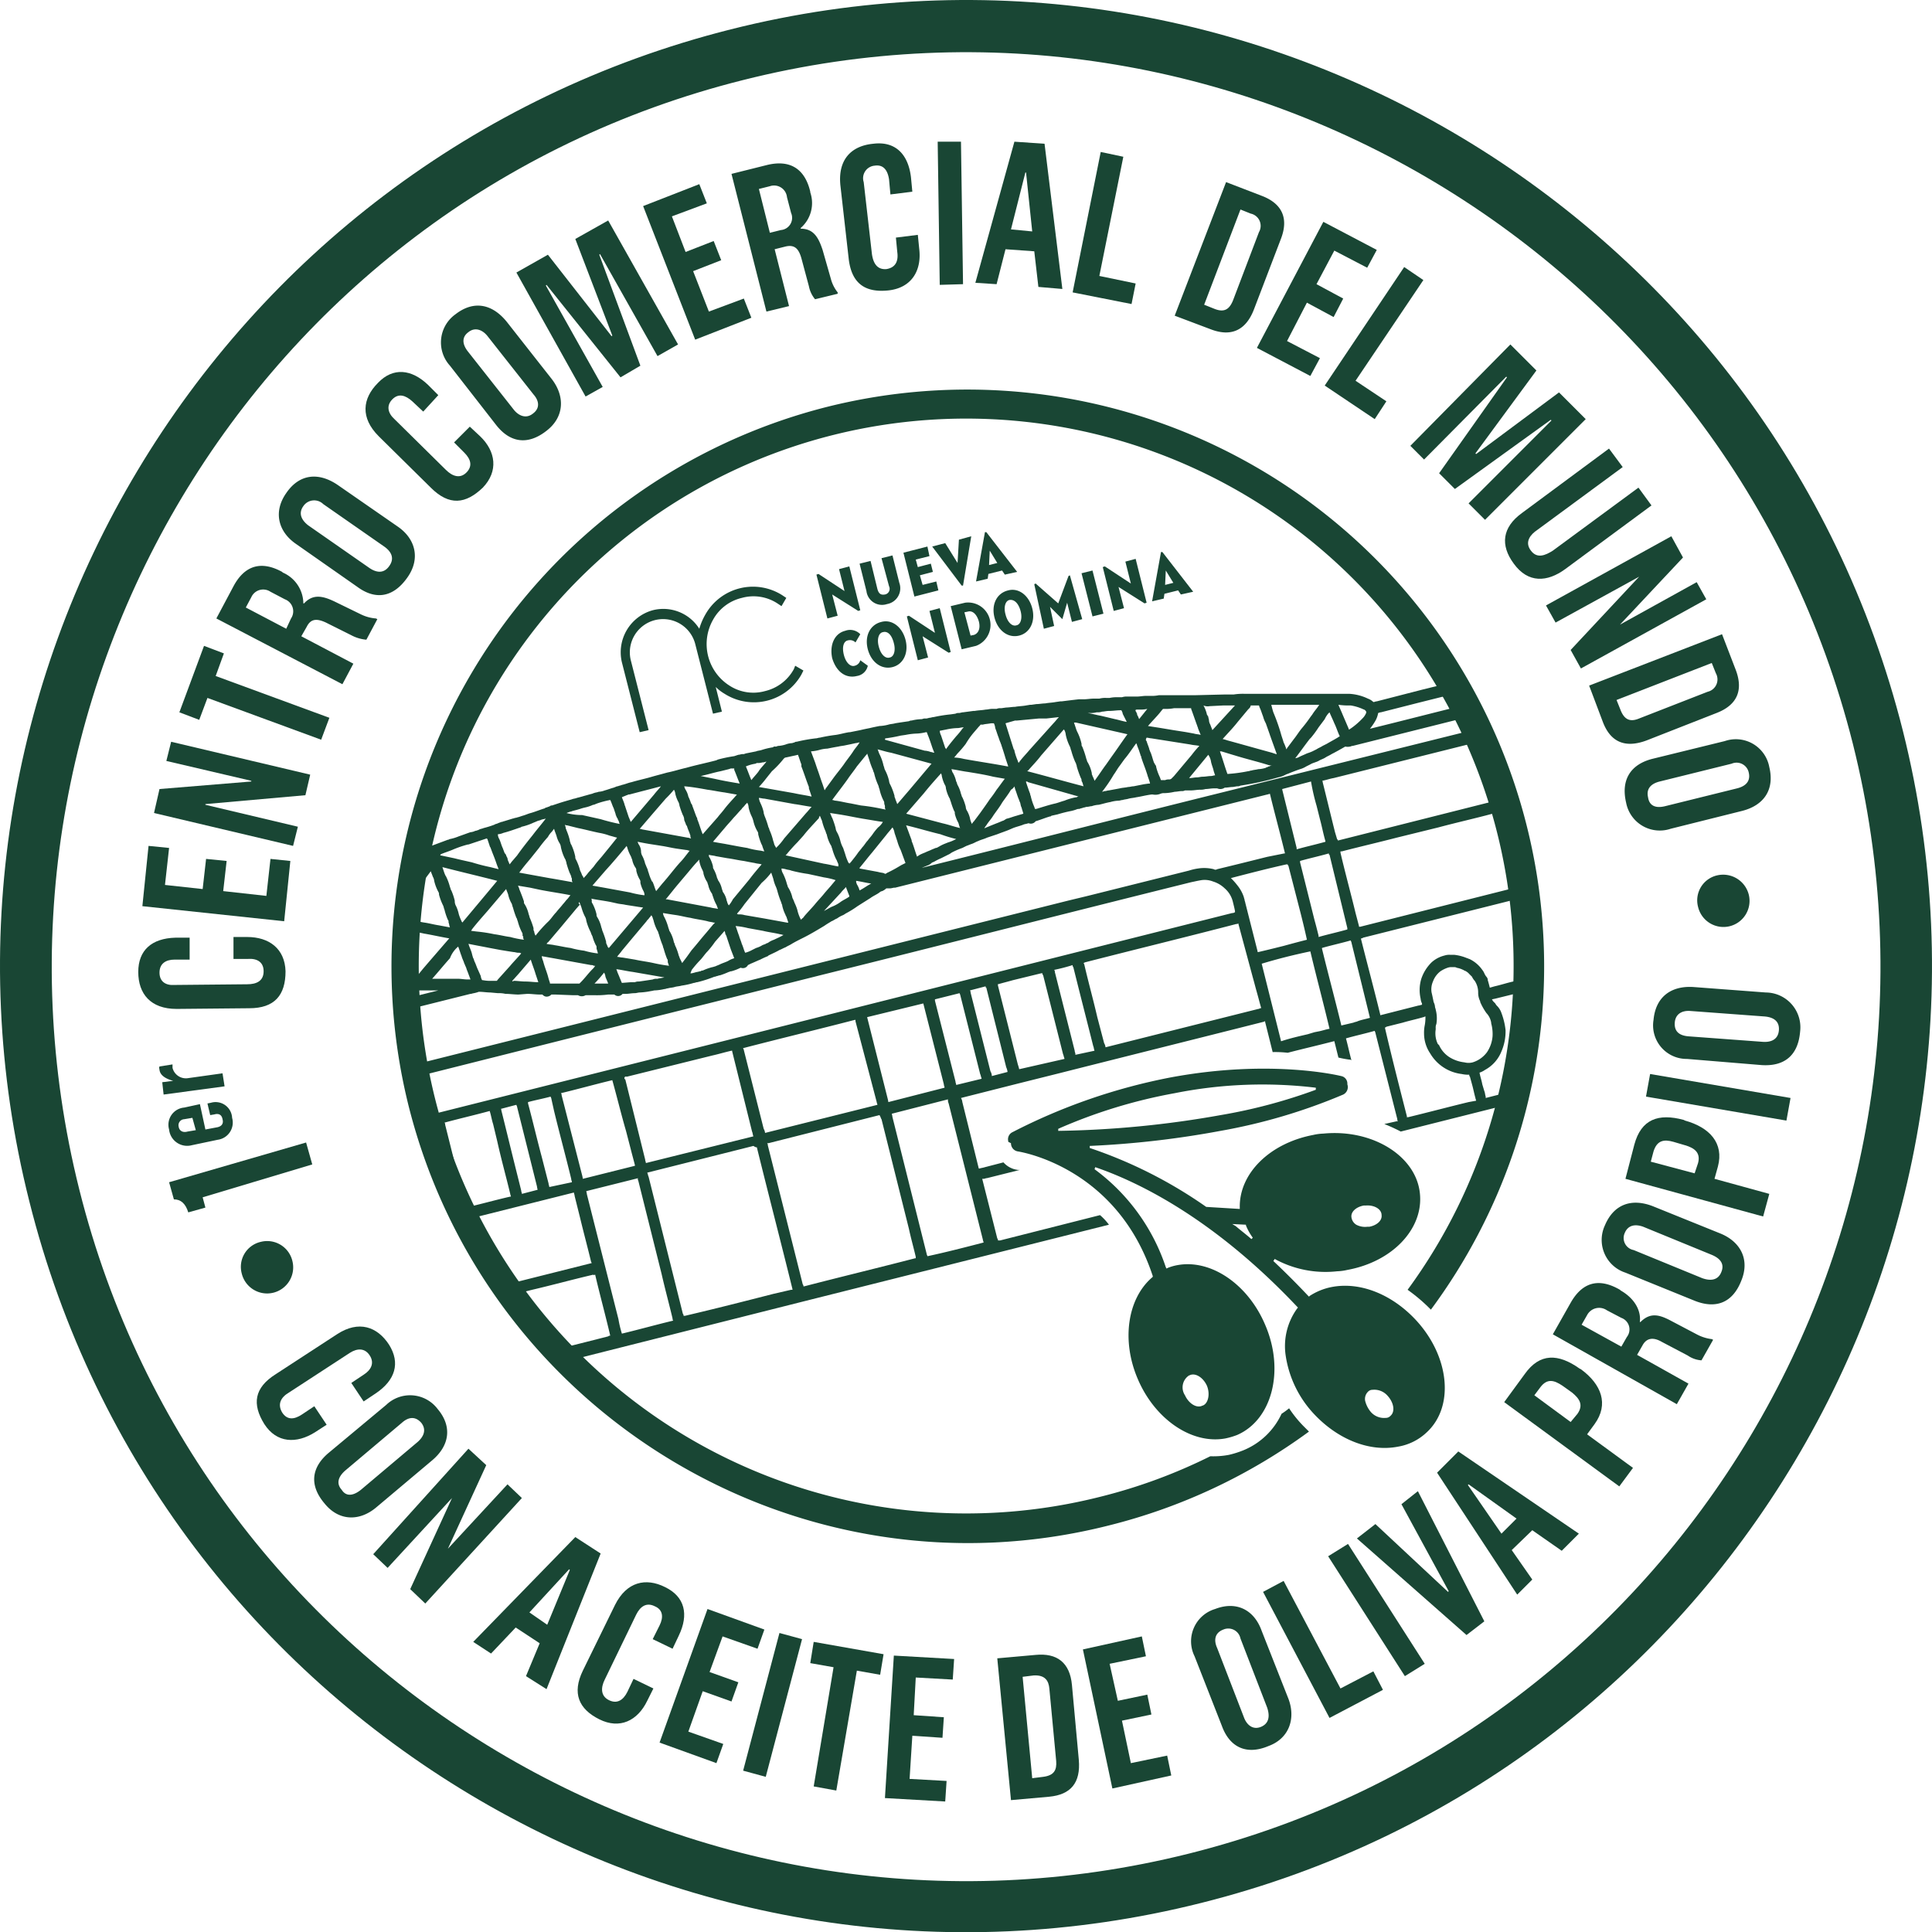
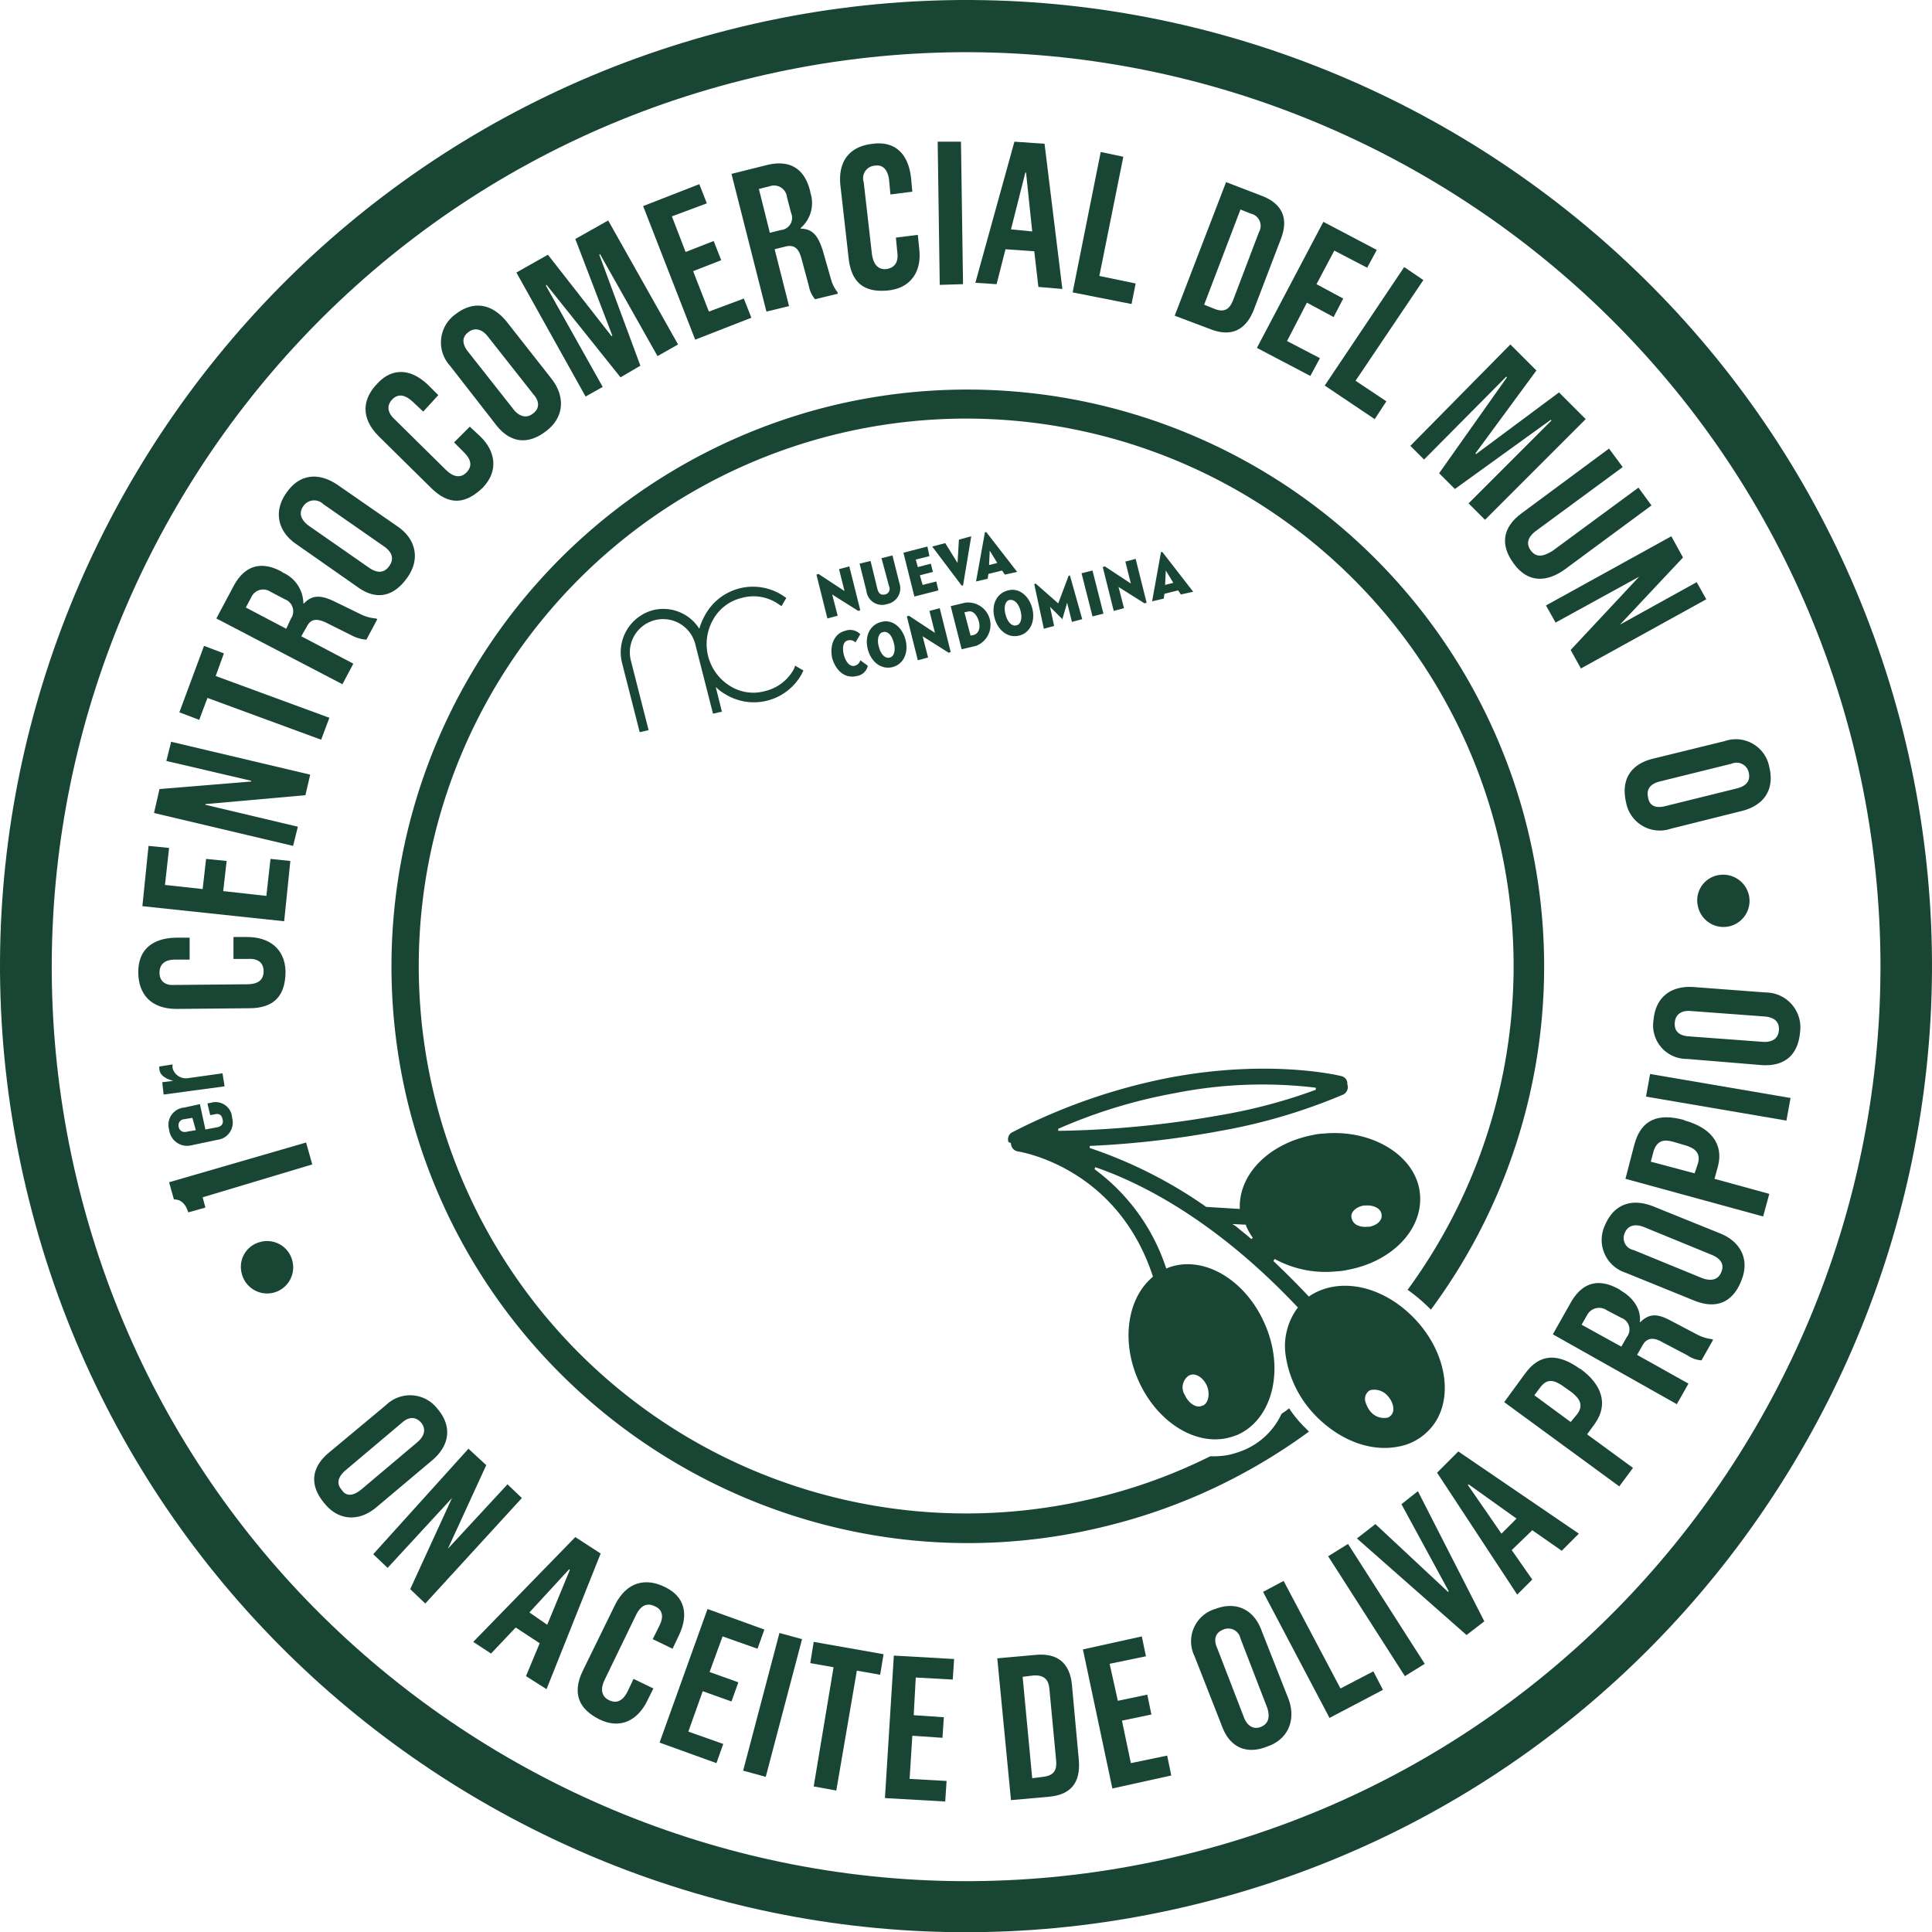
<svg xmlns="http://www.w3.org/2000/svg" width="282.035" height="282.067" viewBox="0 0 282.035 282.067">
  <defs>
    <clipPath id="clip-path">
      <path id="Trazado_709" data-name="Trazado 709" d="M220.6,121.9c5.5,22-2.7,53.9-3.9,71-.9,12.2-3.9,18.4-14.3,25.3-7.5,4.9-32.2,1-41.4,3.3a82.074,82.074,0,1,1,59.6-99.6Z" fill="none" />
    </clipPath>
  </defs>
  <g id="Grupo_507" data-name="Grupo 507" transform="translate(-0.016 0.084)">
    <g id="Grupo_507-2" data-name="Grupo 507">
      <path id="Trazado_656" data-name="Trazado 656" d="M175.4,277.7c-75.4,19-152.2-27-171.1-102.4-19-75.4,27-152.1,102.4-171.1s152.1,27,171.1,102.4C296.7,182,250.8,258.8,175.4,277.7ZM108.5,11.6C37.1,29.5-6.3,102.2,11.6,173.6s90.6,114.8,162,96.9,114.8-90.6,96.9-162C252.5,37.1,179.8-6.4,108.5,11.6Z" fill="#194634" />
    </g>
    <g id="Grupo_508" data-name="Grupo 508">
      <path id="Trazado_657" data-name="Trazado 657" d="M42.7,184a3.808,3.808,0,1,1-7.4,1.8,3.739,3.739,0,0,1,2.8-4.6,3.784,3.784,0,0,1,4.6,2.8" fill="#194634" />
    </g>
    <g id="Grupo_509" data-name="Grupo 509">
      <path id="Trazado_658" data-name="Trazado 658" d="M29.6,174.7l.4,1.5-2.5.7c-.4-1.3-1.1-1.9-2.1-1.9l-.7-2.5,20-5.8.9,3.2Z" fill="#194634" />
      <path id="Trazado_659" data-name="Trazado 659" d="M31.8,166.3l-3.8.8a2.648,2.648,0,0,1-3.3-2.3,2.517,2.517,0,0,1,2.2-3.2l2.3-.5.8,3.7,1.6-.3c.7-.1,1.1-.5.9-1.2-.1-.6-.5-.9-1.2-.7l-.6.1-.4-1.7.5-.1a2.415,2.415,0,0,1,3.1,2.2A2.532,2.532,0,0,1,31.8,166.3Zm-3.7-3.2-1.2.2a.878.878,0,0,0-.8,1.1c.1.6.6.9,1.3.7l1.2-.2Z" fill="#194634" />
      <path id="Trazado_660" data-name="Trazado 660" d="M23.9,159.7l-.2-1.8,1.6-.2h0c-1.1-.3-1.9-.8-2-1.6,0-.1-.1-.3,0-.5l1.9-.3v.5a2.013,2.013,0,0,0,2.3,1.5l5-.7.3,1.9Z" fill="#194634" />
      <path id="Trazado_661" data-name="Trazado 661" d="M36.4,147.1l-10.6.1c-3.8,0-5.6-2.2-5.6-5.4s2-4.9,5.4-5h2.1V140H25.5c-1.3,0-2.2.6-2.2,1.9s.9,1.9,2.2,1.8l10.6-.1c1.4,0,2.4-.5,2.4-1.9,0-1.3-.9-1.9-2.3-1.8H34.1v-3.2h2c3.2,0,5.5,1.7,5.6,5C41.7,145.2,40.1,147.1,36.4,147.1Z" fill="#194634" />
      <path id="Trazado_662" data-name="Trazado 662" d="M20.8,132.2l.9-8.8,3,.3-.6,5.4,5.5.6.5-4.4,3,.3-.5,4.4,6.3.7.6-5.4,2.9.3-.9,8.8Z" fill="#194634" />
      <path id="Trazado_663" data-name="Trazado 663" d="M22.5,118.6l.8-3.5L36.7,114v-.1L24.3,111l.7-2.8L45.3,113l-.7,3L30,117.3v.1l13.5,3.2-.7,2.8Z" fill="#194634" />
      <path id="Trazado_664" data-name="Trazado 664" d="M30.3,101.8,29.1,105l-2.9-1.1,3.6-9.7,2.9,1.1-1.2,3.3,16.6,6.1-1.2,3.2Z" fill="#194634" />
      <path id="Trazado_665" data-name="Trazado 665" d="M31.6,90.2l2.5-4.7c1.6-3,4-3.8,7.1-2.1l.1.1a4.972,4.972,0,0,1,3,4.5h.1c1.3-1.4,2.7-1.1,4.4-.3l3.9,1.9a6.039,6.039,0,0,0,2.2.6l.2.1-1.6,3a5.675,5.675,0,0,1-2.1-.6l-3.8-1.9c-1.3-.6-2.2-.6-2.8.6L44,92.8l7.6,4-1.6,3Zm10.9,0a1.871,1.871,0,0,0-.9-2.8l-2.1-1.1a1.9,1.9,0,0,0-2.8.8l-.8,1.5,5.9,3.1Z" fill="#194634" />
      <path id="Trazado_666" data-name="Trazado 666" d="M52.2,85.6l-9-6.3c-2.6-1.8-3.3-4.7-1.4-7.4,1.9-2.8,4.7-3.1,7.5-1.2l8.8,6.1c2.6,1.8,3.3,4.7,1.4,7.4C57.4,87.2,54.8,87.5,52.2,85.6Zm3.9-5.9-8.9-6.2a1.9,1.9,0,0,0-2.9.3c-.8,1.1-.2,2.1.7,2.8l8.9,6.2c1,.7,2.1.9,2.9-.2C57.7,81.4,57.1,80.4,56.1,79.7Z" fill="#194634" />
      <path id="Trazado_667" data-name="Trazado 667" d="M62.9,71.1l-7.6-7.5c-2.7-2.7-2.4-5.5-.1-7.8,2.2-2.3,4.9-2,7.3.3L64,57.6,61.8,60l-1.6-1.5c-1-.9-2-1.2-2.9-.3s-.7,2,.3,2.9l7.5,7.4c1,1,2.1,1.3,3,.4s.7-1.9-.3-2.9l-1.5-1.5,2.3-2.3,1.5,1.4c2.3,2.2,2.7,5.1.4,7.5C68,73.5,65.6,73.8,62.9,71.1Z" fill="#194634" />
      <path id="Trazado_668" data-name="Trazado 668" d="M72.4,61.9l-6.7-8.6a5.045,5.045,0,0,1,.8-7.5c2.7-2.1,5.4-1.5,7.5,1.1l6.6,8.4c1.9,2.5,1.8,5.5-.8,7.5C77,65,74.4,64.5,72.4,61.9Zm5.5-4.4L71.2,49c-.7-.9-1.8-1.4-2.8-.6-1.1.8-.8,1.9-.1,2.8L75,59.7c.7.9,1.8,1.4,2.8.6C78.9,59.5,78.7,58.4,77.9,57.5Z" fill="#194634" />
      <path id="Trazado_669" data-name="Trazado 669" d="M75.4,39.7,80,37.1,89.3,49l.1-.1L84,34.8l4.8-2.7L99,50.2l-3,1.7L87.6,37l-.1.1,6,16.2L90.6,55,79.8,41.5l-.1.1L88,56.4l-2.5,1.4Z" fill="#194634" />
      <path id="Trazado_670" data-name="Trazado 670" d="M93.9,30l8.2-3.2,1.1,2.8-5.1,1.9,2,5.2,4.1-1.6,1.1,2.8-4.1,1.6,2.3,5.9,5.1-1.9,1.1,2.8-8.2,3.2Z" fill="#194634" />
      <path id="Trazado_671" data-name="Trazado 671" d="M106.8,25.3,112,24c3.3-.8,5.5.5,6.3,3.9V28a4.815,4.815,0,0,1-1.4,5.2v.1c1.9,0,2.6,1.3,3.2,3.1l1.2,4.2a5.364,5.364,0,0,0,1,2v.2l-3.3.8a4.213,4.213,0,0,1-.9-1.9L117,37.6c-.4-1.4-1-2-2.3-1.7l-1.6.4,2.1,8.3-3.3.8Zm7.2,8.2a1.789,1.789,0,0,0,1.5-2.5l-.6-2.3a1.893,1.893,0,0,0-2.5-1.6l-1.6.4,1.6,6.4Z" fill="#194634" />
      <path id="Trazado_672" data-name="Trazado 672" d="M123.9,37.6,122.7,27c-.4-3.8,1.6-5.8,4.8-6.1,3.2-.4,5.1,1.5,5.5,4.9l.2,2.1-3.2.4-.2-2.2c-.2-1.3-.8-2.2-2.1-2a1.84,1.84,0,0,0-1.6,2.4L127.3,37c.2,1.4.8,2.3,2.1,2.2,1.3-.2,1.8-1.1,1.6-2.5l-.2-2.1,3.2-.4.2,2c.4,3.2-1.1,5.7-4.4,6.1C126.3,42.7,124.3,41.3,123.9,37.6Z" fill="#194634" />
      <path id="Trazado_673" data-name="Trazado 673" d="M136.9,20.6h3.4l.3,20.8-3.4.1Z" fill="#194634" />
      <path id="Trazado_674" data-name="Trazado 674" d="M148.1,20.6l4.4.3,2.6,21.2-3.5-.3-.6-5.2-4.2-.3-1.3,5.1-3.1-.2Zm2.6,13.1-.9-8.6h-.1l-2.1,8.3Z" fill="#194634" />
      <path id="Trazado_675" data-name="Trazado 675" d="M160.7,22.1l3.3.7-3.5,17.4,5.3,1.1-.6,3-8.6-1.7Z" fill="#194634" />
      <path id="Trazado_676" data-name="Trazado 676" d="M179,26.5l5.2,2c2.9,1.1,4,3.2,2.8,6.3L183.1,45c-1.2,3.2-3.4,4.1-6.3,3l-5.3-2ZM177.3,45c1.5.6,2.2,0,2.7-1.2l3.8-10a1.824,1.824,0,0,0-1.2-2.7l-1.5-.6-5.3,13.9Z" fill="#194634" />
      <path id="Trazado_677" data-name="Trazado 677" d="M193.2,32.3l7.8,4.1L199.6,39l-4.8-2.5-2.6,4.9,3.9,2.1-1.4,2.7-3.9-2.1-2.9,5.6,4.8,2.5-1.4,2.6-7.8-4.1Z" fill="#194634" />
      <path id="Trazado_678" data-name="Trazado 678" d="M205,38.9l2.8,1.9-9.9,14.7,4.5,3-1.7,2.6-7.3-4.9Z" fill="#194634" />
      <path id="Trazado_679" data-name="Trazado 679" d="M220.5,50.2l3.8,3.8-8.9,12.1.1.1,12.1-9,3.9,3.9L216.8,75.8l-2.4-2.4,12.1-12.1-.1-.1-14,10.1L210.1,69,220,55l-.1-.1L207.9,67l-2-2Z" fill="#194634" />
      <path id="Trazado_680" data-name="Trazado 680" d="M222.2,74.8l12.7-9.4,2,2.7-12.5,9.2c-.9.6-1.9,1.7-.9,3,.9,1.2,2.1.7,3.2,0l12.5-9.2,1.9,2.6L228.5,83c-2.6,1.9-5.4,2.1-7.5-.8C219,79.5,219.3,76.9,222.2,74.8Z" fill="#194634" />
      <path id="Trazado_681" data-name="Trazado 681" d="M244,78.2l1.7,3.1-9.2,9.8h0l11.2-6.2,1.4,2.5L230.8,97.5l-1.5-2.7,10-10.7h0l-12.2,6.7-1.4-2.5Z" fill="#194634" />
-       <path id="Trazado_682" data-name="Trazado 682" d="M251.4,92.5l2,5.2c1.1,2.9.3,5.1-2.8,6.3l-10.2,4c-3.2,1.2-5.3.2-6.4-2.7l-2-5.3Zm-14.8,11.1c.6,1.5,1.5,1.7,2.7,1.2l10-3.9a1.847,1.847,0,0,0,1.2-2.7l-.6-1.5L236,102.1Z" fill="#194634" />
      <path id="Trazado_683" data-name="Trazado 683" d="M241.2,110.7l10.6-2.6a4.961,4.961,0,0,1,6.5,3.8c.8,3.3-.8,5.6-4,6.4l-10.4,2.6a5,5,0,0,1-6.5-3.8C236.6,113.7,238.1,111.5,241.2,110.7Zm1.9,6.9,10.5-2.6c1.2-.3,2-1,1.7-2.3a1.815,1.815,0,0,0-2.5-1.3L242.3,114c-1.2.3-2,1-1.7,2.3C240.8,117.7,241.9,117.9,243.1,117.6Z" fill="#194634" />
    </g>
    <g id="Grupo_510" data-name="Grupo 510">
-       <path id="Trazado_684" data-name="Trazado 684" d="M40.3,200.5l8.9-5.8c3.2-2.1,5.9-1.1,7.6,1.5,1.7,2.7.9,5.2-1.9,7.1l-1.8,1.2-1.8-2.7,1.8-1.2c1.1-.7,1.6-1.7.9-2.8s-1.8-1.1-2.9-.4l-8.9,5.8c-1.2.7-1.7,1.7-1,2.9.7,1.1,1.7,1.1,2.9.3l1.8-1.2,1.8,2.7L46,209c-2.7,1.7-5.6,1.6-7.4-1.2C36.8,204.9,37.1,202.5,40.3,200.5Z" fill="#194634" />
      <path id="Trazado_685" data-name="Trazado 685" d="M48,212l8.4-7a5.03,5.03,0,0,1,7.5.6c2.2,2.6,1.7,5.4-.8,7.5L54.9,220c-2.4,2-5.4,2-7.5-.6C45.1,216.7,45.5,214.1,48,212Zm4.7,5.4,8.3-7c.9-.8,1.3-1.8.5-2.8-.9-1-1.9-.8-2.8,0l-8.3,7c-.9.8-1.4,1.8-.5,2.8C50.6,218.5,51.7,218.2,52.7,217.4Z" fill="#194634" />
      <path id="Trazado_686" data-name="Trazado 686" d="M68.4,211.4l2.6,2.4L65.4,226h0l8.7-9.4,2.1,2L62.1,234l-2.2-2.1L66,218.6h0l-9.4,10.2-2.1-2Z" fill="#194634" />
      <path id="Trazado_687" data-name="Trazado 687" d="M84,224.3l3.7,2.4-7.9,19.8-3-1.9,2-4.8-3.5-2.3-3.6,3.8-2.6-1.7Zm-4.1,12.8,3.3-8-.1-.1-5.8,6.3Z" fill="#194634" />
      <path id="Trazado_688" data-name="Trazado 688" d="M85.1,243.8l4.7-9.6c1.7-3.4,4.5-4,7.3-2.6,2.9,1.4,3.5,4,2,7.1l-.9,1.9-2.9-1.4,1-2c.6-1.2.5-2.3-.7-2.8-1.2-.6-2.1,0-2.7,1.2l-4.6,9.5c-.6,1.2-.6,2.4.6,3s2.1,0,2.7-1.2l.9-1.9,2.9,1.4-.9,1.8c-1.4,2.9-4,4.2-7,2.7S83.5,247.1,85.1,243.8Z" fill="#194634" />
      <path id="Trazado_689" data-name="Trazado 689" d="M103.3,234.8l8.3,3-1,2.8-5.1-1.8-1.9,5.2,4.2,1.5-1,2.8-4.2-1.5-2.1,5.9,5.1,1.8-1,2.8-8.3-3Z" fill="#194634" />
      <path id="Trazado_690" data-name="Trazado 690" d="M113.8,238.3l3.3.9-5.3,20.1-3.3-.9Z" fill="#194634" />
      <path id="Trazado_691" data-name="Trazado 691" d="M121.7,243.3l-3.4-.6.5-3.1,10.2,1.8-.5,3-3.4-.6-3,17.5-3.3-.6Z" fill="#194634" />
      <path id="Trazado_692" data-name="Trazado 692" d="M130.5,241.6l8.8.5-.2,3-5.4-.3-.3,5.5,4.4.3-.2,3-4.4-.3-.4,6.3,5.4.3-.2,3-8.8-.5Z" fill="#194634" />
      <path id="Trazado_693" data-name="Trazado 693" d="M145.6,242l5.6-.5c3.1-.3,5,1.1,5.3,4.4l1,10.9c.3,3.4-1.2,5.1-4.3,5.4l-5.6.5Zm6.7,17.3c1.6-.2,2-1,1.9-2.3l-1-10.6c-.1-1.1-.6-2-2.3-1.9l-1.6.2,1.4,14.8Z" fill="#194634" />
      <path id="Trazado_694" data-name="Trazado 694" d="M158.1,240.7l8.6-1.9.6,2.9-5.3,1.1,1.2,5.4,4.3-.9.6,2.9-4.3.9,1.3,6.2,5.3-1.1.6,2.9-8.6,1.9Z" fill="#194634" />
      <path id="Trazado_695" data-name="Trazado 695" d="M178.4,251.9l-4-10.2a4.922,4.922,0,0,1,3-6.9c3.1-1.2,5.7.1,6.8,3.2l3.9,9.9c1.1,2.9.1,5.8-2.9,6.9C181.9,256.2,179.5,254.9,178.4,251.9Zm6.6-2.7-3.9-10.1a1.815,1.815,0,0,0-2.5-1.3c-1.3.5-1.4,1.6-.9,2.7l3.9,10.1c.4,1.1,1.3,1.9,2.5,1.4S185.4,250.4,185,249.2Z" fill="#194634" />
      <path id="Trazado_696" data-name="Trazado 696" d="M184.4,232.3l3-1.6,8.3,15.7,4.8-2.5,1.4,2.7-7.8,4.1Z" fill="#194634" />
      <path id="Trazado_697" data-name="Trazado 697" d="M193.9,227.1l2.9-1.8L208,242.8l-2.9,1.8Z" fill="#194634" />
      <path id="Trazado_698" data-name="Trazado 698" d="M198.1,224.5l2.7-2.1,10.6,9.9.1-.1-6.9-12.7,2.4-1.9,9.7,19-2.6,2Z" fill="#194634" />
      <path id="Trazado_699" data-name="Trazado 699" d="M209.8,214.9l3.1-3.1,17.6,12-2.5,2.5-4.3-3-3,2.9,3,4.3-2.2,2.2Zm11.6,6.7-7-5-.1.1,4.9,7.1Z" fill="#194634" />
      <path id="Trazado_700" data-name="Trazado 700" d="M219.6,204.6l3-4.1c2.2-3.1,4.9-3,8-.8l.2.1c3,2.2,4.1,5.1,2,8l-1.1,1.5,6.7,4.9-2,2.7Zm10.7,1.7c.9-1.3.3-2.2-.8-3.1l-1.4-1c-1.2-.8-2.2-1.1-3.2.2l-.9,1.2,5.3,3.9Z" fill="#194634" />
      <path id="Trazado_701" data-name="Trazado 701" d="M226.7,194.7l2.6-4.6c1.7-3,4.1-3.7,7.2-1.9l.1.1c2.1,1.2,3,3,2.8,4.6h.1c1.4-1.4,2.7-1.1,4.4-.2l3.8,2a6.263,6.263,0,0,0,2.2.7l.2.1-1.7,3a3.987,3.987,0,0,1-2-.7l-3.8-2c-1.2-.7-2.2-.6-2.8.5l-.8,1.4,7.5,4.2-1.7,3Zm10.8.4a1.792,1.792,0,0,0-.8-2.8l-2.1-1.1a1.985,1.985,0,0,0-2.9.7l-.8,1.4,5.8,3.2Z" fill="#194634" />
      <path id="Trazado_702" data-name="Trazado 702" d="M247.4,189.8l-10.1-4.1a5.024,5.024,0,0,1-3-6.9c1.3-3.1,3.9-4,7-2.8l9.9,4c2.9,1.2,4.3,3.8,3,6.9C252.9,190.2,250.4,191,247.4,189.8Zm2.5-6.7-10-4.1c-1.1-.4-2.2-.3-2.7.9a1.786,1.786,0,0,0,1.3,2.5l10,4.1c1.1.4,2.3.4,2.8-.9C251.8,184.4,251.1,183.6,249.9,183.1Z" fill="#194634" />
      <path id="Trazado_703" data-name="Trazado 703" d="M237.3,172l1.3-5c1-3.7,3.5-4.6,7.2-3.6l.2.1c3.6,1,5.7,3.3,4.8,6.7l-.5,1.8,8,2.2-.9,3.3Zm10.6-2.3c.4-1.5-.5-2.2-1.9-2.6l-1.7-.5c-1.4-.4-2.4-.2-2.9,1.4l-.4,1.5,6.4,1.7Z" fill="#194634" />
      <path id="Trazado_704" data-name="Trazado 704" d="M240.3,160l.6-3.3,20.5,3.5-.6,3.3Z" fill="#194634" />
      <path id="Trazado_705" data-name="Trazado 705" d="M257.2,155.4l-10.9-.9a4.9,4.9,0,0,1-4.9-5.7c.3-3.3,2.5-5,5.8-4.8l10.6.8a5.083,5.083,0,0,1,5,5.7C262.5,154.1,260.4,155.6,257.2,155.4Zm.4-7.1-10.8-.8c-1.2-.1-2.2.4-2.3,1.7-.1,1.4.8,1.9,2,2l10.8.8c1.2.1,2.3-.3,2.4-1.7S258.8,148.4,257.6,148.3Z" fill="#194634" />
    </g>
    <g id="Grupo_511" data-name="Grupo 511">
      <path id="Trazado_706" data-name="Trazado 706" d="M255.3,130.5a3.808,3.808,0,1,1-7.4,1.8,3.739,3.739,0,0,1,2.8-4.6,3.862,3.862,0,0,1,4.6,2.8" fill="#194634" />
    </g>
    <g id="Grupo_524" data-name="Grupo 524">
      <g id="Grupo_518" data-name="Grupo 518">
        <g id="Grupo_517" data-name="Grupo 517">
          <g id="Grupo_516" data-name="Grupo 516" clip-path="url(#clip-path)">
            <g id="Grupo_515" data-name="Grupo 515">
              <g id="Grupo_513" data-name="Grupo 513">
                <g id="Grupo_512" data-name="Grupo 512">
-                   <path id="Trazado_707" data-name="Trazado 707" d="M239.8,100.6c-.2-.6-.3-1.2-.5-1.9a3.48,3.48,0,0,0-.7-1.5c-.1-.2-.3-.3-.4-.5l-.1-.1a6.138,6.138,0,0,0-2.4-1.7,9.829,9.829,0,0,0-1.6-.5,5.451,5.451,0,0,0-2.2.1l-1.2.3c-7.7,1.9-15.4,3.9-23.1,5.8l-6.6,1.7c-.2,0-.3.1-.5.1a2.177,2.177,0,0,0-.8-.5,7.21,7.21,0,0,0-2.7-.7H181.7a8.6,8.6,0,0,0-1.6.1h-1.4l-4.1.1h-5.4a4.869,4.869,0,0,1-1.2.1h-.7c-.4,0-.9.1-1.3.1h-1.4a2.2,2.2,0,0,0-.8.1h-.6a4.868,4.868,0,0,0-1.2.1h-.5a3.4,3.4,0,0,0-1,.1h-.8c-.5,0-1,.1-1.5.1h-.7c-.9.1-1.7.2-2.5.3h-.2l-.7.1c-.5.1-1,.1-1.5.2-.4,0-.9.1-1.3.1l-.7.1h-.2l-.6.1c-.5.1-1.1.1-1.6.2-.4,0-.9.1-1.3.1l-.7.1h-.1a1.268,1.268,0,0,0-.6.1h-.7c-.3,0-.6.1-.9.1-.5.1-1.1.1-1.6.2h-.2l-1.5.2c-.2,0-.4.1-.6.1a.9.9,0,0,0-.5.1l-.7.1a21.658,21.658,0,0,0-2.5.4c-.2,0-.4.1-.6.1l-.4.1H135c-.2,0-.3.1-.5.1a6.753,6.753,0,0,0-1.4.2.756.756,0,0,0-.4.1c-.7.1-1.4.2-2,.3-.3.1-.7.1-1,.2a5.852,5.852,0,0,1-1.3.2c-.5.1-1,.2-1.4.3-.5.1-1,.2-1.4.3l-1.5.3H124c-.7.1-1.3.3-2,.4a22.309,22.309,0,0,0-2.3.4c-.2,0-.4.1-.6.1a23.255,23.255,0,0,0-2.8.5.367.367,0,0,0-.3.1c-.1,0-.3.1-.4.1a2.92,2.92,0,0,0-.9.2,4.4,4.4,0,0,1-1,.2c-.2,0-.3.1-.4.1h-.2c-.1,0-.2,0-.2.1a10.461,10.461,0,0,0-1.7.4c-.3.1-.6.1-.8.2l-1.5.3-.3.1h-.2c-.2,0-.4.1-.6.1a13816.536,13816.536,0,0,0-.6.2,20.48,20.48,0,0,0-2.4.5l-.2.1c-1.5.4-3,.7-4.4,1.1-.9.2-1.8.5-2.8.7-.7.2-1.5.4-2.2.6-1,.3-2,.5-3,.8-.5.1-.9.3-1.4.4-.2.1-.4.1-.6.2h-.1l-.5.2c-.4.1-.9.3-1.3.4a2.92,2.92,0,0,1-.9.2c-.2.1-.5.1-.7.2-.1,0-.2.1-.3.1-.4.1-.7.2-1.1.3-.3.1-.7.2-1.1.3-.2.1-.5.1-.7.2-.7.2-1.4.4-2,.6l-.9.3a.367.367,0,0,0-.3.1c-.2.1-.3.1-.5.2-.1,0-.2,0-.2.1-.7.2-1.4.5-2.1.7-.4.1-.8.3-1.2.4l-.6.2c-.1,0-.3.1-.4.1s-.3.1-.4.1l-1.3.4c-.1,0-.2.1-.4.1-.2.1-.3.1-.5.2s-.4.1-.5.2a14.243,14.243,0,0,1-1.6.5c-.2.1-.4.1-.6.2l-.2.1c-.1,0-.2.1-.4.1a1.854,1.854,0,0,1-.7.2c-.6.2-1.1.4-1.7.6a6.468,6.468,0,0,1-1.3.4.349.349,0,0,0-.2.1h-.1l-5.1,1.9c-.3.1-.5.2-.8.3l-.2.1a3.552,3.552,0,0,0-.9.4c-.1,0-.1.1-.2.1s-.2.1-.3.1a7.837,7.837,0,0,0-1.4.5c-.1,0-.2.1-.3.1l-.2.1c-.1.1-.3.1-.4.2l-.9.3h-.1a3.79,3.79,0,0,0-1.3.6h-.2l-.6.2a6.944,6.944,0,0,1-1.3.5c-.4.2-.8.3-1.2.5l-.6.3h-.2l-.5.2c-.4.2-.8.3-1.2.5s-.7.3-1.1.5c-.3.1-.5.2-.8.3-.4.2-.9.4-1.3.6l-.6.3c-.4.2-.9.4-1.3.6-.1,0-.2.1-.3.1a4.671,4.671,0,0,0-1,.5H41l-.4.2c-.3.1-.7.3-1,.4a6.116,6.116,0,0,1-1.2.5l-.6.3a2.994,2.994,0,0,0-.8.4c-.3.1-.5.3-.8.4a5.939,5.939,0,0,0-.8.4c-.2.1-.3.2-.5.2a4.875,4.875,0,0,0-.7.3,6.116,6.116,0,0,1-1.2.5c-.2.1-.5.2-.7.3s-.3.2-.5.2a4.877,4.877,0,0,0-.7.3,11.731,11.731,0,0,0-1.1.5c-.1.1-.3.1-.4.2-.2.1-.3.1-.5.2a5.735,5.735,0,0,0-.7.4.1.1,0,0,0-.1.1h-.1c-.8.4-1.6.8-2.5,1.3l-.4.2c-.2.1-.3.2-.5.3l-.6.3c-.3.1-.5.3-.8.4-.3.2-.6.3-.9.5s-.6.3-.9.5c-.7.4-1.5.7-2.2,1.1-.4.2-.9.5-1.3.7-.6.3-1.1.6-1.7.9-.3.2-.6.3-.9.5a4.348,4.348,0,0,1-.7.4l-1.5.9c-.2.1-.5.3-.7.4-.3.2-.6.3-.9.5a19.833,19.833,0,0,1-2,1.1l-.7.4c-.2.1-.5.3-.7.4-.5.3-1.1.6-1.7,1-1,.6-2.1,1.3-3.3,2a1.689,1.689,0,0,1-.5.2c-.1,0-.3.1-.4.1H2.2l-6.4,1.6-19.2,4.8-3.3.9-1.5.4h-.2a11.642,11.642,0,0,0-1.5.6,7.887,7.887,0,0,0-1.5,1.2,6.078,6.078,0,0,0-1,1.4,5.963,5.963,0,0,0-.8,2.8,7.084,7.084,0,0,0,.1,1.4c.1.3.2.8.3,1.2,2.7,10.9,5.5,21.8,8.2,32.7l4.7,18.5a1.421,1.421,0,0,0,.2.6.973.973,0,0,0,1.1.7c.3-.1.5-.1.8-.2l59.7-15a.367.367,0,0,0,.3-.1c0,.2.1.4.1.6.1.2.1.4.2.6,0,.2.1.3.2.5a.945.945,0,0,0,1.1.6c.4-.1.9-.2,1.3-.3v1.2a5.067,5.067,0,0,1-.2,1.3c0,.1-.1.2-.1.3v.1a3.352,3.352,0,0,0,0,1v.3a7.126,7.126,0,0,0,.9,3.2,5.155,5.155,0,0,0,1.3,1.7,8.962,8.962,0,0,0,1.9,1.5,9.262,9.262,0,0,0,2,.8,8.257,8.257,0,0,0,3.1.2v.2c.1.3.1.5.2.8h0l-2.9.7c-.1,0-.3.1-.4.1a.949.949,0,0,0-.7,1.2,4.331,4.331,0,0,1,.1.5l1.5,6a.367.367,0,0,0,.1.3,1,1,0,0,0,1.3.8c.1,0,.3-.1.4-.1l3.7-.9h0l1.2-.3c.9-.2,1.8-.5,2.7-.7h.1a1.346,1.346,0,0,0,.9-.5,1.4,1.4,0,0,0,0-1.1h0c-.3-1.1-.5-2.1-.8-3.2l-.4-1.8-.3-1.2c0-.1-.1-.3-.1-.4a.961.961,0,0,0-.9-.6c-.2,0-.4.1-.6.1-1,.2-1.9.5-2.9.7h0c-.1-.3-.1-.5-.2-.8V219a8.864,8.864,0,0,0,1.7-.8,7.051,7.051,0,0,0,.9-.7l.2-.2a7.126,7.126,0,0,0,1.5-1.8,5.9,5.9,0,0,0,.4-.8c.1-.1.1-.2.2-.3v-.1c0-.2.1-.3.1-.5a5.23,5.23,0,0,0,.3-1.8,9.752,9.752,0,0,0-.2-2.3c0-.1-.1-.2-.1-.3,0-.2-.1-.3-.1-.5-.1-.2-.1-.4-.2-.6a10.634,10.634,0,0,0-1.1-1.9,9.129,9.129,0,0,1-.8-1.3c-.1-.1-.1-.3-.2-.4.1,0,.3-.1.4-.1l58.7-14.8h0l44.2-11.1a8.635,8.635,0,0,0-1.3-1.4L146,181h-.3a.367.367,0,0,0-.1-.3l-2.2-8.7h.2c.2,0,.3-.1.5-.1l4.8-1.2h-.3a3.327,3.327,0,0,1-2.1-1.1l-2.7.7c-.3.1-.5.1-.8.2h-.1l-2.4-9.7a1.421,1.421,0,0,0-.2-.6h0l8.3-2.1-.1-.4.1.4,6-1.5c9.9-2.5,19.9-5,29.8-7.5.1,0,.2-.1.3-.1v.1l1.1,4.4a16.2,16.2,0,0,1,2.2.1c2.3-.6,4.5-1.1,6.8-1.7h0l.6,2.4a15.4,15.4,0,0,0,1.6.3.367.367,0,0,1,.3.1c-.3-1.1-.5-2.1-.8-3.2h0c1.4-.4,2.8-.7,4.2-1.1,0,.1.1.2.1.3l3.2,12.6v.1c0,.1,0,.1.1.2h-.2l-1.8.4a25.571,25.571,0,0,1,2.4,1.1l47.3-11.9c.2,0,.3-.1.5-.1.1,0,.2-.1.3-.1a.825.825,0,0,0,.5-1,1.854,1.854,0,0,0-.2-.7c-4.1-16.4-8.2-32.7-12.3-49.1A2.254,2.254,0,0,1,239.8,100.6ZM5.1,152.8c.6-.4,1.2-.7,1.7-1.1l.1-.1c.5-.3,1-.6,1.4-.8l.3-.2a7.459,7.459,0,0,0,1.2-.7c.4-.2.7-.4,1.1-.6H11l.3.9.1.2v.1l.3.9c.2.6.5,1.2.7,1.8,0,.1.1.3.1.4s.1.2.1.3.1.2.1.3h-.1a14.158,14.158,0,0,1-2-.4c-.8-.1-1.5-.3-2.3-.4-.9-.2-2.1-.4-3.2-.6Zm1.2,2,5.2.9c.2,0,.4.1.6.1s.4.1.6.1c-.2.3-.5.6-.7.9l-3.2,4-.2.2c0,.1-.1.1-.1.2a.536.536,0,0,1-.4.3l-.6.3v-.1a7.838,7.838,0,0,1-.5-1.4,4.179,4.179,0,0,0-.4-1c-.1-.2-.1-.3-.2-.5,0-.1-.1-.2-.1-.3-.1-.3-.2-.5-.3-.8l-.1-.3v-.1c-.3-.9-.6-1.8-1-2.7C5.3,154.7,5.8,154.7,6.3,154.8Zm-3.4.7.2-.2c0-.1.1-.1.1-.2.2.5.4,1.1.6,1.6.1.4.3.7.4,1.1a13.356,13.356,0,0,0,.7,1.8c.1.3.2.5.3.8v.1c0,.1.1.2.1.3a7.838,7.838,0,0,0,.5,1.4.6.6,0,0,1,.1.4c-.1,0-.1.1-.2.1H5.4c-2.5-.4-4.9-.9-7.4-1.3.2-.3.5-.6.7-.9l2.8-3.4A17.718,17.718,0,0,0,2.9,155.5Zm.3,8.5a9.292,9.292,0,0,1-1,.5l-.6.3c-.3.2-.7.3-1,.5-.3.1-.6.3-.9.4-.2.1-.3.2-.5.2-.1,0-.2.1-.3.1,0-.1-.1-.2-.1-.3l-.6-1.5v-.1c-.1-.3-.3-.7-.4-1,1.1.2,2.3.4,3.4.6A6.929,6.929,0,0,1,3.2,164ZM.5,155.7c-.6.8-1.3,1.5-1.9,2.3l-1.5,1.8-.3.4c-.1-.2-.1-.3-.2-.5l-.1-.2v-.1l-.3-1a7.018,7.018,0,0,0,.9-.6c.6-.4,1.3-.8,2-1.2A5.507,5.507,0,0,1,.5,155.7Zm-31.2,7.9h0a2.7,2.7,0,0,1,.7-.8,5.6,5.6,0,0,1,1.5-1,7.494,7.494,0,0,1,1.6-.5c3.3-.8,6.6-1.7,9.9-2.5l6.7-1.7c2.9-.7,5.8-1.5,8.7-2.2a6.727,6.727,0,0,0-1.1.7l-.6.4c-.9.6-1.9,1.2-2.8,1.9-.1.1-.3.2-.4.3l-.2.2h-.7l-.7.2-5.1,1.3c-6,1.5-11.9,3-17.9,4.5A2.01,2.01,0,0,1-30.7,163.6Zm26.9,0,.2.6c.1.4.3.8.4,1.2.1.2.1.3.2.5s.1.3.2.5a.349.349,0,0,0,.1.2h-.1c-.5.2-.9.3-1.4.5-.2.1-.4.1-.6.2a.367.367,0,0,0-.3.1,7.579,7.579,0,0,1-1.6.3h-.4c.5-.7,1.1-1.3,1.6-2l1.4-1.7A1.38,1.38,0,0,1-3.8,163.6Zm-2.6-3.2c.4-.3.8-.7,1.2-1,0,.1.1.3.1.4l.1.4v.1l.1.2c0,.1.1.2.1.3A12.438,12.438,0,0,0-6.4,160.4Zm-24.9,7.9v-.1a7.719,7.719,0,0,1-.2-1.5v-.5h.2l2.4-.6c6.6-1.7,13.2-3.3,19.8-5l-1.2,1.5a9.143,9.143,0,0,0-.7,1.4.6.6,0,0,0-.4-.1h-.2c-.2,0-.4.1-.6.1l-9.4,2.4-9.7,2.4Zm20.2-1.1c0,.1.1.2.1.3A2.942,2.942,0,0,0-9.4,169c.1.1.3.1.5.2v.1c.3,1.4.7,2.7,1,4.1l-3.6.9c0-.1,0-.2-.1-.2l-.4-1.7c-.6-2.2-1.1-4.4-1.7-6.6v-.2h0c.4-.1.7-.2,1.1-.3.3-.1.6-.1.9-.2h.2A4.638,4.638,0,0,0-11.1,167.2Zm1.2,20.4h0l-5.6,1.4c-3.3.8-6.6,1.6-9.8,2.5h-.2v-.1l-.9-3.6-.6-2.6c-.4-1.5-.8-3.1-1.2-4.6v-.2a5.732,5.732,0,0,0,1.4-.4l13.9-3.5a.367.367,0,0,0,.3-.1v.2l.3,1.1c.8,3.2,1.6,6.5,2.4,9.7ZM-25,193.1l15.4-3.9h.1v.2c.9,3.7,1.8,7.3,2.8,11v.2h-.2l-7.6,1.9-7.6,1.9c-.1,0-.2,0-.2.1v-.1L-25,193.1Zm11.9-18.3-12,3c-1.2.3-2.3.6-3.5.9h-.2c0-.1,0-.2-.1-.2l-1.9-7.6c-.1-.3-.1-.6-.2-.9.1,0,.2-.1.3-.1,2.5-.6,5-1.2,7.4-1.9h0l7.6-1.9a.367.367,0,0,0,.3-.1v.2l2.1,8.4.2.2Zm10.2,40.6-.2.1c-1.8.5-3.6.9-5.4,1.4l-2.2.5-1.8.4c-2,.5-3.9,1-5.9,1.5h-.2c0-.1,0-.1-.1-.2l-3.2-12.8v-.2h.2c5.1-1.3,10.2-2.6,15.2-3.8h.2a2.958,2.958,0,0,1,.2,1l.1.4.8,3.3,2.1,8.4c.2-.2.2-.1.2,0Zm-8-39.2V176l3.6-.9v.2c.9,3.6,1.8,7.1,2.7,10.7v.2l-3.6.9c0-.1-.1-.2-.1-.3l-1.6-6.5C-10.3,179-10.6,177.6-10.9,176.2ZM2.4,214.1-1,215h-.1v-.2c-1.1-4.3-2.2-8.6-3.3-13v-.1l3.6-.9c0,.1.1.2.1.3l3.1,13Zm-3.7-14.9c-1,.3-2,.5-3,.8l-.7.2V200c-.9-3.7-1.8-7.3-2.8-11v-.2l3.6-.9c0,.1.1.2.1.3l1.4,5.4,1.3,5.3C-1.4,199-1.3,199.1-1.3,199.2ZM-9,167.3h0l-.3-.3a1.6,1.6,0,0,1-.3-.8,2.438,2.438,0,0,1,0-1.2c.1-.4.2-.7.3-1a6.851,6.851,0,0,1,1.5-2.1c.5.1,1,.2,1.4.3l1.4.3c-.3.3-.5.7-.8,1L-9,167.3Zm23.2,43.8h0l-1.6.4-8.4,2.1H4.1v-.1c-1.1-4.3-2.2-8.7-3.3-13v-.1H.9l2.6-.6c.9-.2,1.8-.5,2.8-.7a4.331,4.331,0,0,1,.5-.1v1.6a5.781,5.781,0,0,0,1,4.5,4.939,4.939,0,0,0,2,1.8,7.51,7.51,0,0,0,1.8.7,4.084,4.084,0,0,0,1.9.1A22.87,22.87,0,0,0,14.2,211.1Zm-.7-5.3h0a4.477,4.477,0,0,1-2,0,4,4,0,0,1-1.8-1,4.648,4.648,0,0,1-1.3-2.1,6.882,6.882,0,0,1-.2-1.3v-.2a7.569,7.569,0,0,0,.1-1.5,8.2,8.2,0,0,0-.2-2.2,2.355,2.355,0,0,0-.5-1l-.1-.2a3.778,3.778,0,0,1,.4-2.3,3.159,3.159,0,0,1,1.4-1.4,3.385,3.385,0,0,1,.8-.3c.1,0,.2,0,.2-.1a3.437,3.437,0,0,1,1.4-.1,2.841,2.841,0,0,1,2.3,1.5l.2.3a2.092,2.092,0,0,0,.4.6l.1.1a1.553,1.553,0,0,0,.1,1c0,.1.1.2.1.3.1.3.2.7.3,1a5.825,5.825,0,0,0,1.1,1.8c.1.1.2.3.3.4a3.7,3.7,0,0,1,.6,2.1,4.558,4.558,0,0,1-.5,2.3,3.511,3.511,0,0,1-.8,1,7.3,7.3,0,0,1-1.3.9A1.862,1.862,0,0,1,13.5,205.8Zm12.8,2a.367.367,0,0,0,.1.3h0c-3.5.9-7,1.8-10.5,2.6h0c-.3-1.2-.6-2.3-.9-3.5a4.968,4.968,0,0,0,1.9-1.3,6.422,6.422,0,0,0,1.7-2.8,5.7,5.7,0,0,0,0-2.9l-.1-.3c0-.1-.1-.3-.1-.4a3.152,3.152,0,0,0-.9-1.7l-.1-.1-.1-.1a3.293,3.293,0,0,1-.7-1.3h.2c.2,0,.4-.1.6-.1l2.2-.6c1.1-.3,2.1-.5,3.2-.8H23a.367.367,0,0,0,.1.3C24.1,199.3,25.2,203.5,26.3,207.8ZM19.8,182v.1l2.7,10.8c0,.1,0,.2.1.2h0l-2.9.7-1.5.4a7.366,7.366,0,0,0-1.4.4c-.2,0-.3.1-.5.2a1.232,1.232,0,0,0-.2-1c-.1-.2-.2-.3-.3-.5a7.458,7.458,0,0,0-.7-1.2,3.755,3.755,0,0,0-2.1-1.4,4.924,4.924,0,0,0-2.4-.2h-.4c-.2,0-.3,0-.4.1-.2,0-.3.1-.5.2a.349.349,0,0,0-.2.1,4.092,4.092,0,0,0-1.8,1.3A5.444,5.444,0,0,0,6.2,194a5.286,5.286,0,0,0-.2,2.8,1.421,1.421,0,0,0,.2.6c-.2,0-.4.1-.6.1l-2,.5c-1,.3-2.1.5-3.1.8H.3a.367.367,0,0,0-.1-.3l-2.7-10.8v-.2c.1,0,.1,0,.2-.1,3-.8,6.1-1.5,9.1-2.3l12.7-3.2h.2A.1.1,0,0,1,19.8,182Zm-.5-2.1a.367.367,0,0,0,.1.3h-.1l-22.1,5.6h-.1v-.1l-2.7-10.8v-.1h.1l12.9-3.2c3-.8,6-1.5,9-2.3.1,0,.2,0,.2-.1,0,.1.1.3.1.4Zm-3.2-12.6c0,.1,0,.1.1.2h-.3L5,170.3-5.9,173a.367.367,0,0,0-.3.1c-.3-1.2-.6-2.4-.9-3.7.3,0,.7-.1,1-.1a2.354,2.354,0,0,0,.8-.2l.3-.1a9.83,9.83,0,0,0,1.6-.5c.1,0,.2-.1.4-.1l.4-.1c.2-.1.4-.1.6-.2.3-.1.5-.2.8-.3.1,0,.2-.1.3-.1l.3-.1h.1c.1,0,.2-.1.3-.1.4-.2.9-.4,1.3-.6a6.118,6.118,0,0,1,1.2-.5c.4-.2.7-.3,1.1-.5a9.746,9.746,0,0,1,1.1-.5c.5-.2,1-.5,1.5-.7.2-.1.3-.2.5-.2a4.672,4.672,0,0,1,1-.5c.3-.2.6-.3.9-.5.1,0,.2-.1.3-.2a2.186,2.186,0,0,0,.5-.3,2.186,2.186,0,0,0,.5-.3c.1,0,.1-.1.2-.1.9-.5,1.7-.9,2.6-1.4.4-.2.7-.4,1.1-.6l.7-.4h0Zm-2-9.1-.2.1c-.6.3-1.1.6-1.7.9.6-.7,1.1-1.4,1.7-2.1v.1l.1.3v.1l.1.2c0,.1.1.3.1.4Zm186.6-52.9a3.494,3.494,0,0,0,.5-1.3c.1,0,.2-.1.4-.1l5.5-1.4,24-6h0a5.547,5.547,0,0,1,1.7-.3,4.878,4.878,0,0,1,2.4.4,8.8,8.8,0,0,1,1,.6h0l-21.4,5.4c-4.9,1.2-9.9,2.5-14.8,3.7A8.65,8.65,0,0,0,200.7,105.3Zm-3.6-2.4h.1a6.865,6.865,0,0,1,1.7.5c.2.1.3.1.4.2.2.2.2.3.1.5a2.308,2.308,0,0,1-.5.7,10.628,10.628,0,0,1-1.9,1.6h-.1v-.1l-.9-2.1c-.2-.5-.4-.9-.6-1.4A10.284,10.284,0,0,0,197.1,102.9Zm-3.2,1.2.2-.2c.2.5.5,1.1.7,1.6.3.6.5,1.3.8,1.9-.2.1-.3.2-.5.3-.5.3-.9.5-1.4.8l-.6.3c-.3.2-.6.3-.9.5l-.6.3a6.891,6.891,0,0,1-.8.3c-.4.2-.7.3-1.1.5a1.421,1.421,0,0,1-.6.2h0c.7-.9,1.4-1.9,2.1-2.8l.2-.2a14.308,14.308,0,0,0,1.1-1.5l.9-1.2A3.509,3.509,0,0,1,193.9,104.1Zm-7.5-1.3h6.2c-.3.5-.7.9-1,1.4l-.3.4a19.228,19.228,0,0,1-1.3,1.7c-.4.5-.7,1-1.1,1.5L188,109c-.1.1-.1.2-.2.3a6.89,6.89,0,0,0-.3-.8l-.1-.2c-.1-.4-.3-.9-.4-1.3a28.264,28.264,0,0,0-1.1-3.1c-.1-.3-.2-.7-.3-1.1h.8Zm-4.2.7.2-.2a.758.758,0,0,0,.2-.4h1.2l.1.3c.2.4.3.8.5,1.3a4.18,4.18,0,0,0,.4,1l.6,1.7c0,.1.1.2.1.3l.9,2.5h-.1l-.6-.2c-2.2-.6-4.3-1.2-6.5-1.8a6.373,6.373,0,0,0-.7-.2c.7-.8,1.5-1.6,2.2-2.5Zm3.5,8.2h-.2l-.2.1c-.1,0-.2,0-.2.1a.367.367,0,0,0-.3.1,4.253,4.253,0,0,1-1.1.2c-.4.1-.7.1-1,.2-.2,0-.3.1-.5.1a21.92,21.92,0,0,1-3,.4c-.4-1.1-.7-2.2-1.1-3.3h.2c.7.2,1.3.4,2,.6,1.6.5,3.3.9,4.9,1.4Zm-9.1-8.7,2-.1h1.7l-3.3,3.6c-.1-.3-.2-.5-.3-.8a1.445,1.445,0,0,1-.2-.7l-.1-.4c0-.1,0-.1-.1-.2,0-.1-.1-.1-.1-.2a5.023,5.023,0,0,0-.5-1.3A1.477,1.477,0,0,0,176.6,103Zm.2,8.1c.1.5.3.9.4,1.4l.2.6c-.2,0-.4.1-.6.1-.4,0-.8.1-1.2.1-.3,0-.6.1-.9.1s-.7.1-1,.1h-.1l2.8-3.4A2.321,2.321,0,0,1,176.8,111.1Zm-9.4-3.5c.2,0,.5.1.7.1l5.7.9c.4.1.8.1,1.3.2a14.957,14.957,0,0,0-1.1,1.3l-2.6,3.1-.1.1-.2.2a.52.52,0,0,1-.4.2,1.268,1.268,0,0,0-.6.1h-.6c-.1-.2-.1-.3-.2-.5a7.837,7.837,0,0,1-.5-1.4.52.52,0,0,0-.2-.4c0-.1,0-.1-.1-.2-.2-.5-.3-1-.5-1.5l-.1-.2c0-.1-.1-.2-.1-.3-.1-.4-.3-.8-.4-1.2l-.1-.1v-.2Zm1.9-3.6.4-.5h0l.1-.1h.2a6.15,6.15,0,0,0,1.4-.1h2.5v.1c.3.8.6,1.7.9,2.5,0,.1.1.2.1.3s.1.2.1.3c.1.2.2.5.3.7-.3-.1-.7-.1-1-.2l-1.1-.2c-.6-.1-1.3-.2-1.9-.3l-1.8-.3c-.6-.1-1.3-.2-1.9-.3C168.2,105.2,168.8,104.6,169.3,104Zm-3.4-.5h.5a4.1,4.1,0,0,0,1.1-.1l-1.2,1.5c0-.1-.1-.2-.1-.3-.1-.2-.2-.3-.2-.5,0-.1-.1-.1-.1-.2s-.1-.1-.1-.2-.1-.1-.1-.2C165.7,103.6,165.8,103.6,165.9,103.5Zm0,4.9c0,.1.1.2.1.3.1.3.2.5.3.8l.2.6c0,.1,0,.1.1.2v.1c.2.7.5,1.4.7,2l.2.6c.1.4.3.8.4,1.3h-.2l-.7.1-1.5.3c-.3,0-.5.1-.8.1-.4.1-.8.1-1.2.2-.5.1-1.1.2-1.6.3-.2,0-.4.1-.6.1-.1,0-.3.1-.4.1a21.955,21.955,0,0,0,1.7-2.5c.3-.4.5-.8.8-1.2s.5-.7.8-1.1C164.8,110,165.3,109.2,165.9,108.4Zm-6.8-4.4a3.4,3.4,0,0,0,1-.1h.1a1.7,1.7,0,0,0,.7-.1c.3,0,.6-.1,1-.1.6,0,1.1-.1,1.7-.1h.1c.1.1.1.2.2.4v.1l.6,1.2h0c-.6-.1-1.2-.3-1.7-.4l-2.1-.5c-.6-.1-1.3-.3-1.9-.4Zm-2,1.4,7.5,1.7c-.8,1.1-1.6,2.3-2.4,3.4l-.7,1c-.6.8-1.1,1.6-1.7,2.4a4.875,4.875,0,0,0-.3-.7c0-.1-.1-.2-.1-.3v-.1a5.228,5.228,0,0,0-.6-1.6c-.1-.1-.1-.3-.2-.5a12.666,12.666,0,0,0-.6-1.8c-.1-.1-.1-.2-.1-.4a7.312,7.312,0,0,0-.7-1.9c0-.1-.1-.2-.1-.3l-.3-.9Zm-1.7,1.1a1.854,1.854,0,0,1,.2.7,6.973,6.973,0,0,0,.6,1.7c.1.2.1.4.2.6a11.5,11.5,0,0,0,.6,1.7c.1.1.1.3.2.5v.1a16.188,16.188,0,0,0,.6,1.7.6.6,0,0,1,.1.4l.1.2c.1.2.1.4.2.6-2.7-.7-5.5-1.5-8.2-2.2a.1.1,0,0,1,.1-.1c.6-.7,1.3-1.4,1.9-2.2l3.4-3.9C155.3,106.4,155.3,106.4,155.4,106.5Zm2.1,9.7h-.1a.349.349,0,0,0-.2.1h-.1a8.446,8.446,0,0,0-1.7.5c-.4.1-.9.3-1.3.4-.9.2-1.8.5-2.8.8h-.2l-.1-.3a8.8,8.8,0,0,1-.5-1.5c0-.1-.1-.2-.1-.4-.2-.5-.4-1.1-.6-1.7V114a.367.367,0,0,1,.3.1Zm-9.3-11.1h.3l3.2-.3h1.1l1.8-.2c-.3.3-.5.6-.8.9l-3.5,3.9c-.5.6-1.1,1.2-1.6,1.9,0-.1-.1-.2-.1-.3a8.8,8.8,0,0,1-.5-1.5c0-.1,0-.1-.1-.2l-1.2-3.8h0Zm-.1,9.6c0,.1.1.3.1.4.2.5.3.9.5,1.4.1.2.1.3.2.5s.1.5.2.7.1.4.2.6c0,.1.1.3.1.4-.3.1-.7.2-1,.3-.4.1-.9.3-1.3.4a.758.758,0,0,0-.4.2c-.1,0-.1.1-.2.1-.3.1-.7.3-1,.4l-1,.4c-.2.1-.5.2-.7.3h-.1c.1-.1.2-.3.3-.4.3-.5.7-.9,1-1.4.4-.6.9-1.2,1.3-1.9.4-.6.9-1.2,1.3-1.9A1.18,1.18,0,0,0,148.1,114.7Zm-5,3.9-.9,1.2a1.381,1.381,0,0,0-.3.4,3.178,3.178,0,0,1-.3-.9,4.179,4.179,0,0,0-.4-1,1.072,1.072,0,0,1-.2-.6,7.838,7.838,0,0,0-.5-1.4c-.1-.1-.1-.3-.2-.5a5.024,5.024,0,0,0-.5-1.3c-.1-.2-.1-.4-.2-.5a4.284,4.284,0,0,0-.5-1.3c-.1-.1-.1-.3-.2-.5h0c.8.1,1.6.3,2.4.4,1.2.2,2.5.4,3.7.7l1.7.3c-.4.5-.8,1.1-1.2,1.6a16.965,16.965,0,0,1-1,1.4C144.1,117.2,143.6,117.9,143.1,118.6Zm-.8-11.9.6-.7.1-.1.1-.1a.1.1,0,0,1,.1-.1h.3c.3-.1.7-.1,1.2-.2h.4a1.854,1.854,0,0,1,.2.7c.2.5.3.9.5,1.4a6.887,6.887,0,0,0,.3.8c0,.1.1.2.1.3.2.6.4,1.2.6,1.9l.4,1.2h-.1c-2.1-.4-4.2-.7-6.4-1.1a6.753,6.753,0,0,0-1.4-.2c.2-.2.4-.5.6-.7a14.958,14.958,0,0,0,1.1-1.3A11.8,11.8,0,0,1,142.3,106.7Zm-4.1-.3a8.753,8.753,0,0,1,1.6-.2c.3,0,.5-.1.8-.1h.1l-.2.2a10.63,10.63,0,0,1-.9,1.1c-.5.6-1,1.2-1.5,1.9,0-.1,0-.1-.1-.2l-.6-1.8a1.854,1.854,0,0,1-.2-.7h0Zm-.7,6.8a5.638,5.638,0,0,0,.4,1.2,1.072,1.072,0,0,1,.2.6,5.782,5.782,0,0,0,.5,1.4c.1.1.1.3.2.5h0a12.128,12.128,0,0,0,.5,1.4c.1.1.1.2.1.4a5.024,5.024,0,0,0,.5,1.3c.1.2.1.4.2.6,0,.1,0,.1.1.2-.9-.2-1.7-.5-2.6-.7l-5.3-1.4,2.6-3c.8-1,1.6-1.9,2.5-2.9C137.4,112.9,137.5,113,137.5,113.2Zm2.1,9.2a6.117,6.117,0,0,1-1.2.5l-.5.2a5.938,5.938,0,0,0-.8.4c-.2.1-.3.2-.5.2-.2.1-.5.2-.7.3s-.5.2-.7.3-.5.2-.7.3a2.186,2.186,0,0,0-.5.3.1.1,0,0,0-.1.1c-.3-.8-.5-1.6-.8-2.3v-.1c0-.1-.1-.2-.1-.3-.2-.5-.4-1.1-.6-1.6,0-.1-.1-.2-.1-.3,1.7.4,3.3.9,5,1.3A21.9,21.9,0,0,0,139.6,122.4Zm-10.3-14.7a20.688,20.688,0,0,0,2.2-.4l.7-.1a9.853,9.853,0,0,1,1.7-.2,6.882,6.882,0,0,0,1.3-.2h.1c.1.2.1.3.2.5.2.5.4,1.1.6,1.7.1.3.2.5.3.8-.2,0-.3-.1-.5-.1a2.92,2.92,0,0,0-.9-.2l-5.8-1.6C129.2,107.7,129.3,107.7,129.3,107.7Zm.8,2.1,5.9,1.6c-1.1,1.3-2.1,2.5-3.2,3.8l-1.8,2.1c-.1-.3-.2-.5-.3-.8,0-.1-.1-.2-.1-.3v-.1a9.121,9.121,0,0,0-.6-1.6,1.421,1.421,0,0,1-.2-.6,6.393,6.393,0,0,0-.6-1.6c-.1-.2-.1-.4-.2-.6a6.973,6.973,0,0,0-.6-1.7c-.1-.2-.1-.3-.2-.5,0-.1,0-.1-.1-.2C128.9,109.5,129.5,109.7,130.1,109.8Zm.5,11.7.4,1.2a6.944,6.944,0,0,0,.5,1.3l.7,1.9h0l-.6.3c-.5.3-1,.6-1.6.9l-.4.2c-.1,0-.1.1-.2.1a.187.187,0,0,1-.3,0c-.3-.1-.6-.1-.9-.2l-2.7-.5v-.1c.6-.7,1.2-1.5,1.8-2.2l2.1-2.6c.3-.4.6-.7.9-1.1A2,2,0,0,1,130.6,121.5Zm-5.6,7c.7.1,1.5.3,2.2.4-.6.3-1.1.7-1.7,1a3.552,3.552,0,0,0-.4-.9l-.1-.3v-.2Zm-.8-2.7-.2.2a.1.1,0,0,0-.1-.1,6.943,6.943,0,0,1-.5-1.3l-.3-.9a4.179,4.179,0,0,1-.4-1,5.023,5.023,0,0,0-.5-1.3,1.421,1.421,0,0,1-.2-.6,13.081,13.081,0,0,0-.5-1.5c-.1-.1-.1-.3-.2-.4,0-.1-.1-.2-.1-.3l1.3.2c1.3.2,2.6.5,3.9.7l1.8.3.7.1a2.7,2.7,0,0,1-.7.8,8.745,8.745,0,0,0-.8,1c-.2.3-.5.6-.7.9-.3.3-.5.7-.8,1-.2.3-.5.6-.7.9S124.6,125.3,124.2,125.8Zm2.2-15.6c.1-.1.2-.2.2-.3l.3.9a12.128,12.128,0,0,0,.5,1.4c.1.2.1.4.2.5a9.416,9.416,0,0,0,.6,1.8c.1.2.1.4.2.6a6.973,6.973,0,0,0,.6,1.7.6.6,0,0,1,.1.4c0,.1.1.3.1.4v.3l.1.2h0l-.5-.1a28.678,28.678,0,0,0-3.1-.5l-1.5-.3c-.7-.1-1.4-.3-2.2-.4-.2,0-.3-.1-.5-.1h0c.8-1.1,1.6-2.1,2.3-3.1.4-.6.9-1.2,1.3-1.8Zm-6.8-.8a5.019,5.019,0,0,1,1.2-.2c.5-.1,1-.2,1.6-.3.4-.1.7-.1,1.1-.2.5-.1,1-.2,1.4-.3.2,0,.4-.1.6-.1-.3.5-.7.9-1,1.4-.4.6-.9,1.2-1.3,1.8-.5.7-1.1,1.4-1.6,2.1l-1.1,1.5c0,.1-.1.1-.1.2l-.3-.9c-.3-.8-.5-1.5-.8-2.3l-.3-.9a74319.134,74319.134,0,0,1-.6-1.6A5.987,5.987,0,0,0,119.6,109.4Zm-4.9,17.4c.3.1.6.1.8.2a22.114,22.114,0,0,0,2.5.5l2.3.5a10.462,10.462,0,0,1,1.7.4l-.5.6c-.4.5-.8.9-1.2,1.4s-.9,1-1.3,1.5c-.5.6-1.1,1.2-1.6,1.8-.1.2-.3.3-.5.5v-.1a5.782,5.782,0,0,1-.5-1.4,6.9,6.9,0,0,0-.4-1,4.874,4.874,0,0,0-.3-.7,4.714,4.714,0,0,0-.6-1.5c-.1-.1-.1-.3-.2-.5a7.58,7.58,0,0,0-.6-1.6,1.445,1.445,0,0,1-.2-.7A3.536,3.536,0,0,1,114.7,126.8Zm-1.4-3.1c0-.1-.1-.2-.2-.4s-.1-.4-.2-.6a8.8,8.8,0,0,0-.5-1.5c-.1-.2-.1-.4-.2-.5a13.14,13.14,0,0,0-.5-1.5,4.169,4.169,0,0,1-.2-.6v-.1a5.783,5.783,0,0,0-.5-1.4.31.31,0,0,0-.1-.2c0-.2-.1-.3-.1-.5.3,0,.5.1.8.1l4.4.8c.8.1,1.7.3,2.5.4-.3.3-.5.6-.8.9l-3.2,3.7A8.7,8.7,0,0,1,113.3,123.7Zm9.5,6.5c.2-.3.5-.5.7-.8l.5,1.3v.1c-.4.3-.9.5-1.3.8a5.388,5.388,0,0,1-1.3.7c-.4.2-.7.4-1.1.6ZM119.7,119c.1.2.2.5.3.7a8.8,8.8,0,0,0,.5,1.5c.1.2.1.4.2.5a5.228,5.228,0,0,0,.6,1.6c.1.1.1.3.2.5h0a8.233,8.233,0,0,0,.6,1.6c.1.1.1.3.2.4,0,.1.1.2.1.3v.3c-.7-.1-1.4-.3-2.1-.4l-5.5-1.2h-.1c.5-.6,1.1-1.3,1.7-1.9l.9-1c.7-.9,1.5-1.7,2.3-2.6-.1,0,0-.1.1-.3Zm-5.3-8.3c.1-.1.2-.2.3-.2.5-.1.9-.2,1.4-.3l.4-.1c.2.5.3.9.5,1.4v.3c.4,1,.7,2,1.1,3v.2l.4,1.2h0c-.9-.2-1.7-.3-2.6-.5l-5.1-.9h0a14.962,14.962,0,0,0,1.1-1.3l.8-1A14.055,14.055,0,0,0,114.4,110.7Zm-4.1.7.2-.1h.3c.2,0,.5-.1.7-.1.1,0,.3-.1.4-.1-.3.4-.7.8-1,1.2l-.2.3c-.3.4-.7.8-1,1.2-.3-.7-.5-1.3-.8-2A5.732,5.732,0,0,1,110.3,111.4Zm2.3,15.9.3.9a5.637,5.637,0,0,0,.4,1.2,4.17,4.17,0,0,1,.2.6,13.081,13.081,0,0,0,.5,1.5c.1.2.1.4.2.5v.1a5.783,5.783,0,0,0,.5,1.4.31.31,0,0,0,.1.2l.3.9h-.2l-3.3-.6-2.9-.5a2.485,2.485,0,0,0-.8-.1.367.367,0,0,1-.3-.1,13.443,13.443,0,0,0,1.1-1.4l2.5-3.1A9.6,9.6,0,0,0,112.6,127.3Zm-3.4,8.1,2.2.4c.8.2,1.7.3,2.5.5.2,0,.3.1.5.1-.5.3-1,.5-1.4.7a2.994,2.994,0,0,0-.8.4c-.1.1-.3.1-.4.2-.2.1-.3.1-.5.2a3.552,3.552,0,0,1-.9.4l-.6.3a4.18,4.18,0,0,1-1,.4h0c-.2-.4-.3-.9-.5-1.3-.1-.4-.3-.8-.4-1.2-.2-.5-.3-.9-.5-1.4A11.272,11.272,0,0,1,109.2,135.4Zm-2.8-3.3c0-.1-.1-.1-.1-.2-.1-.1-.1-.3-.2-.5h0a3.08,3.08,0,0,0-.5-1.2c-.1-.1-.1-.3-.2-.5a3.337,3.337,0,0,0-.5-1.2c-.1-.1-.1-.3-.2-.4a5.023,5.023,0,0,0-.5-1.3.6.6,0,0,1-.1-.4,5.023,5.023,0,0,0-.5-1.3c-.1-.1-.1-.2-.1-.4.3.1.7.1,1,.2l1.7.3c.8.1,1.6.3,2.4.4.5.1,1,.2,1.6.3.3.1.7.1,1,.2-.6.7-1.2,1.4-1.8,2.2l-2.4,2.9A4.7,4.7,0,0,1,106.4,132.1Zm2.4-14.7.3-.3a1.445,1.445,0,0,1,.2.7,5.782,5.782,0,0,0,.5,1.4,4.169,4.169,0,0,1,.2.6,5.213,5.213,0,0,0,.6,1.5.6.6,0,0,1,.1.4,8.8,8.8,0,0,0,.5,1.5c.1.1.1.3.2.5,0,.1.1.2.1.3h0l.1.2a4.331,4.331,0,0,1-.5-.1,11.8,11.8,0,0,1-2-.4c-.6-.1-1.2-.2-1.7-.3l-1.6-.3c-.6-.1-1.2-.2-1.7-.3.6-.7,1.1-1.3,1.7-2,.4-.5.9-1,1.3-1.5.4-.4.8-.9,1.2-1.3C108.3,117.9,108.6,117.7,108.8,117.4Zm-3.6-4.9,1.2-.3.3-.1h.5v.2c.3.7.5,1.3.8,2-1.2-.2-2.4-.4-3.7-.7l-2-.4C103.3,113,104.2,112.7,105.2,112.5Zm-1.9,2.7c.8.1,1.7.3,2.5.4l1.7.3h.1c-.6.7-1.3,1.4-1.9,2.2-.3.4-.6.7-.9,1.1-.7.8-1.5,1.7-2.2,2.5-.3-.7-.5-1.5-.8-2.2v-.1a.349.349,0,0,0-.1-.2c-.2-.5-.4-1.1-.6-1.6a.758.758,0,0,0-.2-.4,6.9,6.9,0,0,0-.4-1,3,3,0,0,0-.4-1,1.689,1.689,0,0,1-.2-.5C101.1,114.8,102.2,115,103.3,115.2Zm-7.9,25.3c-.9-.2-1.8-.3-2.7-.5l-1.8-.3c-.3,0-.5-.1-.8-.1.2-.3.5-.6.7-.9l1.5-1.8,2.1-2.5c.1-.2.3-.3.4-.5a1.38,1.38,0,0,0,.3-.4c0,.1.1.1.1.2.1.1.1.3.2.5a6.393,6.393,0,0,0,.6,1.6c.1.1.1.3.2.5h0a13.143,13.143,0,0,0,.5,1.5c.1.2.1.4.2.6h0a13.139,13.139,0,0,0,.5,1.5c.1.1.1.2.1.4v.1c.1.2.1.4.2.5h0A22.3,22.3,0,0,1,95.4,140.5Zm1.6,2.1c-.4.1-.7.1-1,.2h-.1a1.268,1.268,0,0,0-.6.1c-.6.1-1.3.2-2,.3a1.268,1.268,0,0,0-.6.1h-.6l-1.3.1c-.1-.2-.2-.5-.3-.7-.1-.3-.3-.7-.4-1,0-.1-.1-.2-.1-.3.8.1,1.6.3,2.4.4Zm-8.1-4.3h0c-.2-.1-.2-.3-.3-.5a.6.6,0,0,1-.1-.4,13.083,13.083,0,0,0-.5-1.5c-.1-.2-.1-.4-.2-.6a4.715,4.715,0,0,0-.6-1.5.6.6,0,0,1-.1-.4h0a6.392,6.392,0,0,0-.6-1.6c-.1-.1-.1-.2-.1-.4v-.1c0-.1,0-.1-.1-.2,1,.2,1.9.3,2.9.5l.9.2c.4.1.8.1,1.2.2.6.1,1.3.2,1.9.3l.7.1Zm4.3-15.2c0-.1-.1-.2-.1-.3.5.1,1,.2,1.6.3s1.3.2,1.9.3c.7.1,1.5.3,2.2.4l1.4.2c.2,0,.3.1.5.1-.5.6-.9,1.2-1.4,1.7-.9,1-1.7,2.1-2.6,3.1l-.9,1.1c-.2-.4-.3-.9-.5-1.3a.1.1,0,0,0-.1-.1,6.944,6.944,0,0,1-.5-1.3c-.1-.2-.1-.4-.2-.6s-.2-.5-.3-.7a4.875,4.875,0,0,0-.4-1.1,1.421,1.421,0,0,1-.2-.6A1.922,1.922,0,0,0,93.2,123.1Zm7.8,18.4a17.411,17.411,0,0,1,1.2-1.4c.4-.4.7-.9,1.1-1.3a13.445,13.445,0,0,0,1.1-1.4,262402.713,262402.713,0,0,0,1.4-1.6c0,.1.1.3.1.4s0,.1.1.2c0,.1.1.2.1.3l.6,1.8.5,1.3h0a3.552,3.552,0,0,0-.9.4c-.4.2-.8.3-1.2.5-.2.1-.5.2-.7.3-.1,0-.3.1-.4.1a7.836,7.836,0,0,0-1.4.5.367.367,0,0,0-.3.1h-.1c-.3.1-.5.1-.8.2l-.4.1h-.2Zm-1.1-1.4-.3.4-.3-.6c-.1-.2-.1-.3-.2-.5h0a7.837,7.837,0,0,0-.5-1.4c-.1-.2-.1-.4-.2-.5a5.228,5.228,0,0,0-.6-1.6c-.1-.1-.1-.3-.2-.5a7.579,7.579,0,0,0-.6-1.6,1.421,1.421,0,0,1-.2-.6c.6.1,1.2.2,1.9.3s1.4.3,2.1.4c.8.2,1.7.3,2.5.5.3.1.6.1.9.2h.2l-.3.3-1,1.2c-.7.8-1.4,1.7-2.1,2.5C100.7,139,100.3,139.6,99.9,140.1Zm2.2-14.5a4.566,4.566,0,0,0,.5,1.4c0,.1.1.2.1.3v.1a3.846,3.846,0,0,0,.5,1.2c.1.1.1.3.2.5a3.337,3.337,0,0,0,.5,1.2c.1.1.1.3.2.5a6.117,6.117,0,0,0,.5,1.2c.1.2.1.3.2.5v.1h0c-.3-.1-.7-.1-1-.2l-6.4-1.2h-.2c.6-.7,1.2-1.5,1.8-2.2.5-.6,1.1-1.3,1.6-1.9s1-1.2,1.5-1.7Zm-3.7-10.4a1.421,1.421,0,0,1,.2.6,4.875,4.875,0,0,0,.4,1.1,1.421,1.421,0,0,1,.2.6,12.131,12.131,0,0,0,.5,1.4,1.445,1.445,0,0,1,.2.7c0,.1.1.2.1.3l.1.2a.758.758,0,0,0,.2.4c.1.4.3.8.4,1.1l.1.3v.2l.1.2h0c-.2,0-.3-.1-.5-.1L93.8,121l-.4-.1.1-.1,1.8-2.1,1.9-2.2A15.38,15.38,0,0,0,98.4,115.2Zm-6.9.8c.1,0,.2-.1.3-.1h.1c1.5-.4,3.1-.8,4.6-1.2-.3.4-.7.8-1,1.2l-3.4,4h0c-.1-.2-.2-.5-.3-.7l-.3-.9-.2-.6c0-.1-.1-.2-.1-.3-.1-.4-.3-.8-.4-1.1C91,116.2,91.3,116.1,91.5,116Zm0,7.4c0,.1.1.2.1.3a6.117,6.117,0,0,0,.5,1.2c.1.2.1.3.2.5a3.08,3.08,0,0,0,.5,1.2.6.6,0,0,1,.1.4,4.284,4.284,0,0,0,.5,1.3.6.6,0,0,1,.1.4v.1a4.874,4.874,0,0,0,.4,1.1,1.421,1.421,0,0,1,.2.6v.1H94a14.16,14.16,0,0,1-2-.4l-3.8-.7c-.6-.1-1.1-.2-1.7-.3.6-.7,1.3-1.5,1.9-2.2C89.5,125.8,90.5,124.6,91.5,123.4Zm-8.8-4.8c.1,0,.2-.1.3-.1.2-.1.4-.1.6-.2.4-.1.8-.2,1.1-.3a6.373,6.373,0,0,1,.7-.2,5.638,5.638,0,0,0,1.2-.4h.1l.5-.2a13.323,13.323,0,0,1,1.9-.5c.2.4.3.8.5,1.2l.3.9v.1c.1.1.1.3.2.4s.1.3.2.4c.1.2.1.4.2.5a28.637,28.637,0,0,1-2.8-.7l-2.7-.6a9.079,9.079,0,0,1-2.3-.3Zm.1,1.8,1.6.4c1,.2,2.1.5,3.1.7a8.33,8.33,0,0,1,1.5.4c.4.1.7.2,1.1.3l-.8,1c-.4.5-.9,1.1-1.3,1.6s-.9,1-1.3,1.6l-.8.9a5.717,5.717,0,0,1-.7.8.758.758,0,0,0-.2-.4,4.874,4.874,0,0,0-.3-.7,7.579,7.579,0,0,0-.6-1.6.6.6,0,0,1-.1-.4,7.59,7.59,0,0,0-.6-1.8c-.1-.1-.1-.3-.2-.5v-.1a8.8,8.8,0,0,0-.5-1.5c0-.1-.1-.2-.1-.3,0-.2-.1-.3-.1-.5A.367.367,0,0,0,82.8,120.4Zm5.4,21.5a1.421,1.421,0,0,1,.2.6c.1.3.3.7.4,1h-2A20.022,20.022,0,0,0,88.2,141.9Zm-3.4,1.4-.2.2H80.3v-.1c-.1-.3-.2-.6-.3-1-.2-.7-.5-1.4-.7-2.2a2.544,2.544,0,0,1-.2-.7h0c.6.1,1.1.2,1.7.3l5.5,1a.6.6,0,0,1,.4.1h.2a2.181,2.181,0,0,1-.4.5C85.9,142,85.4,142.7,84.8,143.3Zm-.2-11.7c.1.3.2.5.3.8a6.943,6.943,0,0,0,.5,1.3,1.421,1.421,0,0,1,.2.6,7.58,7.58,0,0,0,.6,1.6c.1.2.1.3.2.5l.1.2a6.943,6.943,0,0,0,.5,1.3c.1.1.1.2.1.4v.1a6.375,6.375,0,0,1,.2.7h0a11.8,11.8,0,0,1-2-.4,14.158,14.158,0,0,1-2-.4c-.8-.1-1.6-.3-2.3-.4-.4-.1-.8-.1-1.2-.2.1-.1.1-.2.2-.2.6-.7,1.1-1.3,1.7-2l2.5-3c.2-.2.3-.4.5-.5C84.4,131.8,84.5,131.7,84.6,131.6Zm-6.4,4.9a1.421,1.421,0,0,1-.2-.6.6.6,0,0,1-.1-.4v-.1a12.13,12.13,0,0,0-.5-1.4c-.1-.2-.1-.4-.2-.6a4.714,4.714,0,0,0-.6-1.5c-.1-.1-.1-.2-.1-.4-.2-.6-.4-1.1-.6-1.6-.1-.2-.1-.4-.2-.5,0-.1,0-.1-.1-.2h0l1.8.3,1.4.3c1.5.3,3,.5,4.5.8-.2.2-.3.4-.5.6s-.4.5-.6.7c-.3.4-.7.8-1,1.2-.4.4-.7.9-1.1,1.3A18.955,18.955,0,0,0,78.2,136.5Zm2.4-15.2.3-.4c.1.4.3.8.4,1.2a3.552,3.552,0,0,0,.4.9h0a1.421,1.421,0,0,1,.2.6,6.737,6.737,0,0,0,.6,1.7c.1.1.1.3.2.5v.1a13.142,13.142,0,0,0,.5,1.5c.1.1.1.3.2.4v.1c0,.1.1.2.1.3v.3l.1.2c-1.1-.2-2.2-.4-3.4-.6l-4.4-.8.1-.1c.5-.7,1.1-1.4,1.6-2l1.2-1.5a18.259,18.259,0,0,1,1.3-1.6A3.278,3.278,0,0,1,80.6,121.3Zm-7.1.2c.8-.2,1.6-.5,2.5-.8.1,0,.1-.1.2-.1a8.8,8.8,0,0,0,1.5-.5c.2-.1.5-.2.7-.3s.4-.1.6-.2.5-.1.7-.2h0c-.6.8-1.3,1.6-1.9,2.4-.8,1-1.6,2-2.3,3l-.6.7c-.2.2-.3.4-.5.6,0-.1-.1-.2-.1-.3a1.421,1.421,0,0,1-.2-.6l-.2-.4c0-.1,0-.1-.1-.2a.1.1,0,0,0-.1-.1l-.3-.8c-.2-.4-.3-.9-.5-1.3a1.421,1.421,0,0,1-.2-.6v-.1A2.354,2.354,0,0,0,73.5,121.5Zm1.3,21.6.9-1,1.8-2.1c.2.7.5,1.4.7,2.1l.4,1.2c-.6,0-1.2-.1-1.9-.1-.6,0-1.1-.1-1.7-.1-.1.1-.2.1-.2,0Zm-2.1-.2h0c-.1.1-.1.2-.2.2h-.7a5.7,5.7,0,0,1-1.3-.1h-.1a1.421,1.421,0,0,1-.2-.6l-.4-.9c-.2-.4-.3-.8-.5-1.2-.1-.2-.1-.4-.2-.5a6.374,6.374,0,0,1-.2-.7c-.1-.4-.3-.8-.4-1.1l-.1-.3c1,.2,2.1.4,3.1.6l1.6.3c.6.1,1.2.2,1.9.3.2,0,.4.1.7.1a.6.6,0,0,1,.4.1c-.5.6-1.1,1.2-1.6,1.8Zm1.2-13.2c.1.3.2.5.3.8a4.284,4.284,0,0,0,.5,1.3c.1.2.1.4.2.6a13.139,13.139,0,0,0,.5,1.5c.1.1.1.3.2.5a7.58,7.58,0,0,0,.6,1.6.6.6,0,0,1,.1.4c0,.1,0,.2.1.2v.2h0v.1l.1.2h0a14.16,14.16,0,0,1-2-.4c-.8-.1-1.5-.3-2.3-.4a23.358,23.358,0,0,0-2.6-.4l-.8-.1c0-.1.1-.1.1-.2.7-.9,1.5-1.8,2.2-2.6l2.8-3.3Zm-9.5-5.1c.5-.2,1.1-.4,1.6-.6a15.546,15.546,0,0,1,2.3-.8h.1l2.7-.9h0c0,.1.1.1.1.2l.3.9a.349.349,0,0,0,.1.2l.3.8c.2.5.4,1,.6,1.6.1.3.2.5.3.8l-1.2-.3a26.808,26.808,0,0,1-2.7-.7c-.9-.2-1.8-.4-2.6-.6l-1.9-.4h-.1C64.3,124.7,64.3,124.7,64.4,124.6Zm8.2,3.9-1.5,1.8-3.6,4.3h0c0-.1-.1-.1-.1-.2a6.894,6.894,0,0,1-.4-1,5.638,5.638,0,0,0-.4-1.2,1.445,1.445,0,0,1-.2-.7v-.1a8.8,8.8,0,0,0-.5-1.5c-.1-.1-.1-.3-.2-.5a7.579,7.579,0,0,0-.6-1.6c-.1-.1-.1-.2-.2-.4l-.3-.9C67.3,127.2,69.9,127.8,72.6,128.5Zm-5.7,9.6c.2.5.3.9.5,1.4.1.4.3.7.4,1.1.1.1.1.3.2.4,0,.1.1.2.1.3.1.3.2.5.3.8l.3.8h-.4c-.5,0-1-.1-1.4-.1H63.1c.9-1,1.7-2,2.6-3a4.072,4.072,0,0,1,1.2-1.7Zm-5.1,3.2-.9,1.1h0l-.1.1c-.1.1-.1.1-.1.2h-.2c-.1-.2-.1-.4-.2-.6,0-.1-.1-.2-.1-.3l-.4-1v-.2l-1-2.6v-.1l-.9-2.5c1.3.3,2.7.5,4,.8,1.2.2,2.5.5,3.7.7C64.3,138.4,63,139.9,61.8,141.3Zm1.1-14.2c.1.3.2.5.3.8a1.421,1.421,0,0,1,.2.6,6.393,6.393,0,0,0,.6,1.6.6.6,0,0,1,.1.4,8.233,8.233,0,0,0,.6,1.6c.1.2.1.4.2.6a8.8,8.8,0,0,0,.5,1.5c.1.1.1.2.1.4.1.2.1.5.2.7-.5-.1-1.1-.2-1.6-.3-.7-.1-1.4-.3-2.1-.4s-1.4-.3-2.1-.4-1.4-.3-2-.4c.4-.5.8-1.1,1.2-1.6l1.3-1.8c.9-1.2,1.7-2.2,2.5-3.3Zm-7.8,1a10.374,10.374,0,0,0,1-.4h0a6.117,6.117,0,0,0,1.2-.5c.2-.1.4-.1.5-.2s.3-.1.4-.2l1.5-.6,1-.4c.1,0,.2-.1.3-.1a.349.349,0,0,0,.2-.1l.3-.1-4.4,5.9c-.3.4-.5.7-.8,1.1-.1-.2-.1-.3-.2-.5a1.445,1.445,0,0,1-.2-.7l-.1-.2c-.1-.2-.2-.5-.3-.7l-.1-.3c-.1-.2-.1-.3-.2-.5l-.3-.9-.1-.2v-.2l-.1-.2V128Zm1.1,8c0,.1,0,.1.1.2,0,.1.1.2.1.3l.6,1.5.3.9.1.1c.1.2.1.4.2.6,0,.1,0,.1.1.2a.349.349,0,0,0,.1.2l.4,1.1c.2.5.3.9.5,1.4a5.7,5.7,0,0,0-1.3.1h-.2a24.521,24.521,0,0,0-2.7.2c-.4,0-.9.1-1.3.1h-1c-.4.1-.7.1-1.1.2h-.3l2.3-3.1A10.627,10.627,0,0,1,54,139l2.1-2.7C56,136.3,56.1,136.2,56.2,136.1Zm-6.3,5.2c0,.1-.1.1-.1.2a1.689,1.689,0,0,1-.2-.5c-.1-.1-.1-.2-.1-.4h0a11.5,11.5,0,0,0-.6-1.7c-.1-.1-.1-.3-.2-.5a9.416,9.416,0,0,0-.6-1.8c-.1-.1-.1-.3-.2-.5a5.228,5.228,0,0,0-.6-1.6c-.1-.2-.1-.4-.2-.6,0-.1,0-.1-.1-.2v-.1c.2,0,.3.1.5.1,1.6.3,3.2.6,4.8.8a22.115,22.115,0,0,1,2.5.5.1.1,0,0,1-.1.1,7.632,7.632,0,0,0-.8,1.1c-.3.4-.6.8-1,1.3s-.7.9-1.1,1.4l-.9,1.2c-.2.3-.4.5-.6.8C50.2,140.9,50.1,141.1,49.9,141.3Zm-3.1-9.8c.4-.2.7-.3,1.1-.5l.6-.3a.349.349,0,0,0,.2-.1l.7-.3c.6-.2,1.2-.5,1.8-.7.4-.2.9-.4,1.3-.6l.5-.2h0l.2-.1h.1c0,.1,0,.1.1.2v.1c.1.1.1.2.1.4v.2a.349.349,0,0,0,.1.2l.6,1.5.3.9c.1.2.1.4.2.6,0,.1.1.2.1.4-1-.2-2-.4-3-.5l-2-.4c-.4-.1-.8-.1-1.1-.2-.8-.1-1.6-.3-2.3-.4C46.7,131.6,46.7,131.6,46.8,131.5Zm-1.6,3c.1-.1.2-.2.2-.3,0,.1.1.1.1.2.1.2.1.4.2.5a16.187,16.187,0,0,0,.6,1.7c.1.2.1.4.2.6a6.973,6.973,0,0,0,.6,1.7.6.6,0,0,1,.1.4h0a5.228,5.228,0,0,0,.6,1.6.6.6,0,0,1,.1.4v.1c.1.2.1.4.2.6-.2,0-.3-.1-.5-.1l-6.4-1.5a3.553,3.553,0,0,0-1-.2c.1-.1.1-.2.2-.3l1.5-1.8,1.2-1.4c.5-.6,1-1.2,1.6-1.9C44.9,134.8,45,134.6,45.2,134.5Zm2.2,9.3c-.3.1-.6.1-.8.2-.2,0-.5.1-.7.1s-.4.1-.7.1a1.854,1.854,0,0,0-.7.2l-.3.1h-.1l-.9.3c-.1,0-.3.1-.4.1s-.2.1-.3.1-.1,0-.2.1c-.4.1-.7.2-1.1.3l-.2-.5c-.3-.7-.5-1.4-.8-2.2-.1-.2-.1-.4-.2-.5.8.2,1.5.3,2.3.5Zm-9.2-8.5a2.994,2.994,0,0,0,.8-.4c.3-.1.6-.3.9-.4l1.2-.6c.4-.2.9-.4,1.3-.6a1.421,1.421,0,0,1,.6-.2h0a6.118,6.118,0,0,0,1.2-.5.1.1,0,0,0,.1-.1c-.6.7-1.1,1.4-1.7,2l-1.2,1.4c-.9,1-1.7,2-2.6,3.1a9.83,9.83,0,0,1-.5-1.6l-.2-.5v-.2l-.1-.3-.3-.9A.588.588,0,0,0,38.2,135.3Zm.5,8c.2.5.3,1,.5,1.4.1.3.2.5.3.8l.1.3c-.1,0-.2.1-.3.1l-2.4.9c-.1,0-.1.1-.2.1l-.6.3a11.731,11.731,0,0,0-1.1.5c-.4.1-.7.3-1.1.4.7-.9,1.4-1.8,2.2-2.7l.8-1c.5-.6.9-1.2,1.4-1.8A2.507,2.507,0,0,1,38.7,143.3Zm-6-5.4c.4-.2.7-.3,1.1-.5s.9-.4,1.3-.6.7-.3,1.1-.5h.1c.2.5.3.9.5,1.4l.2.6c.2.5.3.9.5,1.4l-5.8-1.2h-.1A10.911,10.911,0,0,1,32.7,137.9Zm2.4,3.1c.4.1.9.2,1.3.3l.6.1-.1.1-2.4,3c-.8.9-1.5,1.9-2.3,2.8l-.3-.9v-.1l-.3-.9c-.4-1-.7-2-1.1-3v-.1c0-.1,0-.1-.1-.2l-.9-2.5Zm-3,9.8c.7-.3,1.5-.7,2.2-1,.3-.1.6-.3.9-.4s.6-.3.9-.4a3.552,3.552,0,0,0,.9-.4c.3-.1.7-.3,1-.4h.1a15.547,15.547,0,0,1,2.3-.8l.3-.1c.3-.1.7-.2,1-.3s.5-.1.8-.2c.5-.1.9-.3,1.3-.4a1.421,1.421,0,0,0,.6-.2,2.354,2.354,0,0,1,.8-.2,27.414,27.414,0,0,0,2.8-.5l.4-.1c.2,0,.4-.1.6-.1a6.883,6.883,0,0,0,1.3-.2.6.6,0,0,0,.4-.1h.7q1.2-.15,2.7-.3h.1a2.769,2.769,0,0,1,.9-.1h1.7c.9,0,1.8-.1,2.8-.1H64c-12.8,3.2-25.6,6.4-38.5,9.7a2.506,2.506,0,0,0,.7-.4,2.506,2.506,0,0,0,.7-.4,5.936,5.936,0,0,0,.8-.4c.4-.2.9-.4,1.3-.6a3.552,3.552,0,0,1,.9-.4l.9-.4a2.994,2.994,0,0,0,.8-.4Zm-9-.7a10.927,10.927,0,0,1-.5-1.7c1.4.2,2.8.5,4.2.7l1.6.3,2.1.3c-.1,0-.1.1-.2.1-.4.2-.9.4-1.3.6-.5.2-1,.5-1.5.7l-1.2.6a5.359,5.359,0,0,1-1.1.5,9.292,9.292,0,0,1-1,.5c-.1,0-.1.1-.2.1l-.7-2.3v-.1Zm2.8-7.1c.7-.8,1.3-1.6,2-2.4l.1-.1.3.9c.1.2.2.5.3.7l.5,1.4v.1l1.1,3.1c.1.2.1.3.2.5a1.854,1.854,0,0,1,.2.7l-.5-.1a18.456,18.456,0,0,1-2.3-.4c-.8-.1-1.6-.3-2.4-.4l-2.2-.4a.756.756,0,0,1-.4-.1Zm-3.9.3c.5-.3,1-.5,1.5-.8.4-.2.7-.4,1.1-.6-1,1.2-2,2.4-3,3.7-.2-.4-.3-.8-.5-1.2l-.2-.5Zm2.3,12.8L68.7,145h.1c.3-.1.5-.1.8-.2.1,0,.2-.1.4-.1.5,0,1.1.1,1.6.1l1.1.1a4.1,4.1,0,0,1,1.1.1c.6,0,1.3.1,1.9.1L77,145c.6,0,1.2.1,1.8.1h.4a.85.85,0,0,0,.5.3.952.952,0,0,0,.7-.2l.1-.1h.6l2.6.1h.7a1.079,1.079,0,0,0,1.1,0h1.4a12.752,12.752,0,0,0,1.9-.1h.9a.817.817,0,0,0,1.2-.1h.5c.4,0,.8-.1,1.3-.1.2,0,.5-.1.7-.1a9.972,9.972,0,0,0,1.6-.2,4.331,4.331,0,0,0,.5-.1,7.72,7.72,0,0,0,1.5-.2c.2,0,.3-.1.5-.1.3-.1.7-.1,1-.2s.7-.1,1-.2a11.627,11.627,0,0,0,1.8-.4c.2,0,.3-.1.5-.1a18.285,18.285,0,0,0,2.5-.8h.1c.2-.1.4-.1.6-.2h.1a11.217,11.217,0,0,0,1.3-.5c.1,0,.2-.1.4-.1a6.943,6.943,0,0,0,1.3-.5h.1a.819.819,0,0,0,1-.4l.2-.1.2-.1c.5-.2.9-.4,1.4-.6a9.746,9.746,0,0,1,1.1-.5l.1-.1c.6-.3,1.1-.5,1.6-.8.3-.1.6-.3.9-.4.3-.2.6-.3.9-.5.5-.3,1.1-.6,1.7-.9,1-.5,2-1.1,3-1.7l.3-.2c.3-.2.5-.3.8-.5.3-.1.5-.3.8-.4a4.054,4.054,0,0,1,.9-.5c.2-.1.3-.2.5-.3a14,14,0,0,0,1.6-1l1.9-1.2c.4-.3.9-.5,1.3-.8a.758.758,0,0,1,.4-.2,2.092,2.092,0,0,0,.6-.4h.6a4.331,4.331,0,0,0,.5-.1h.2L185,115.9c.1,0,.3-.1.4-.1h0c.7,2.9,1.5,5.8,2.2,8.7h-.1l-2.5.5c-2.4.6-4.8,1.2-7.3,1.8h0a.446.446,0,0,1-.5,0,5.863,5.863,0,0,0-2.3-.1,7.9,7.9,0,0,0-1.3.3l-14.4,3.6c-1.2.3-2.5.6-3.7.9L91.3,147.6c-15.5,3.9-31.1,7.8-46.6,11.7-1.3.3-2.7.7-4,1-1.2.3-2.3.6-3.5.9a5.809,5.809,0,0,0-2.7,1.4.31.31,0,0,1-.2.1.367.367,0,0,0-.3.1l-2,.5c-2.7.7-5.4,1.4-8.1,2h-.2v-.2l-2.1-8.4v-.2h.1c.6-.2,1.3-.3,1.9-.5Zm-5.2-11.3c.1,0,.1-.1.2-.1a.1.1,0,0,0,.1.1c.2.4.3.8.5,1.3h-.2c-.6-.2-1.3-.3-1.9-.5A5.67,5.67,0,0,1,19.1,144.8ZM13.5,151c-.1-.2-.1-.4-.2-.5a6.89,6.89,0,0,0-.3-.8l-.4-1.2a19.833,19.833,0,0,1,2-1.1c.3-.2.7-.4,1-.6h.2c1.3.3,2.6.7,3.9,1a2.651,2.651,0,0,0-.5.6c-.9,1-1.7,2-2.6,3-.7.8-1.4,1.6-2.1,2.3-.1-.2-.2-.5-.3-.7,0-.1,0-.2-.1-.2Zm2.6,5.6.5.1h0l-.5.3c-.1,0-.1.1-.2.1s-.1.1-.2.1h-.1c-.1-.3-.2-.5-.3-.8h.2A.845.845,0,0,0,16.1,156.6Zm-.3,2.6a.758.758,0,0,1,.4-.2c.6-.3,1.3-.7,1.9-1l1.3-.7c.2-.1.3-.2.5-.3h0l2.2,8.7v.2c-.3.1-.6.1-.9.2l-.4.1c-1,.3-2,.5-3,.7h-.2c0-.1,0-.1-.1-.2l-.5-2.1c-.4-1.6-.8-3.1-1.2-4.7A.82.82,0,0,0,15.8,159.2Zm11.7,27.7c.4,1.5.8,3,1.1,4.5v.2c-1.5.4-2.9.7-4.4,1.1v-.1c-.2-.9-.4-1.7-.6-2.6l-2.1-8.5v-.1h0l.8-.2,3.6-.9c.3,1.4.7,2.8,1,4.1l.4,1.6Zm-9.3-18.1h0c0-.1,0-.1.1-.1h.1c.7-.2,1.4-.3,2.1-.5s1.5-.4,2.2-.6c0,.1,0,.1.1.2l2.7,10.7v.2h-.1l-.4.1c-1.3.3-2.6.6-3.8,1h-.1v-.1C20,176.1,19.1,172.4,18.2,168.8Zm14.2,37.7c-1.4.4-2.8.7-4.2,1.1H28v-.1a15.984,15.984,0,0,1-.5-2.1l-.6-2.4c-.7-2.8-1.4-5.7-2.1-8.5v-.2c1.5-.4,2.9-.7,4.4-1.1a.367.367,0,0,0,.1.3L32.4,206c-.1.2,0,.3,0,.5ZM19.6,155.2c-.1,0-.2.1-.3.2l-.1.1c-.1.1-.2.1-.4.1-.6-.1-1.2-.3-1.8-.4-.3-.1-.5-.1-.8-.2-.1,0-.3-.1-.4-.1.3-.3.5-.6.8-.9l1.7-2c.7-.7,1.3-1.5,2-2.2a4.62,4.62,0,0,1,.7-.7c.2.5.3,1.1.5,1.6l.1.4v.2l.2.5c.1.4.3.8.4,1.3a6.373,6.373,0,0,1,.2.7c-.1,0-.1.1-.2.1-.5.3-1,.5-1.5.8A9.745,9.745,0,0,0,19.6,155.2Zm22,49h0c-1,.3-2,.5-3,.8-.6.2-1.3.3-1.9.5l-2.7.7c0-.2-.1-.4-.1-.6l-3.1-12.4a.367.367,0,0,0-.1-.3h0c2.5-.6,5-1.3,7.5-1.9v.1l3.4,13.1Zm-11.3-13-2.8-11.3h0c2.5-.6,5-1.3,7.5-1.9v.2c.4,1.4.7,2.8,1.1,4.2l1.7,6.9-3.4.9c-1.3.3-2.7.7-4,1Zm.1.3Zm2.2-23.3c.1.4.1.8.2,1.1l.9,3.6c.3,1.1.5,2.2.8,3.2l.1.2h-.2l-.7.2c-2.2.5-4.3,1.1-6.5,1.6H27V178c-.3-1.3-.6-2.5-1-3.8l-.7-2.9c-.3-1.4-.7-2.8-1-4.1V167h.1c.9-.2,1.9-.5,2.8-.7l2.1-.5c1.2-.3,2.5-.6,3.7-.9A7.512,7.512,0,0,0,32.6,168.2Zm23.5,53.3,2.4-.6h.2v.2c.3,1.3.7,2.6,1,3.9l.2.9c0,.1.1.3.1.4h-.1L53.2,228h-.1v-.1l-1.3-5.3h.1Zm2.9-9.8a6.752,6.752,0,0,1-.2,1.4,6.89,6.89,0,0,1-.3.8v.1a7.459,7.459,0,0,1-.7,1.2,6.9,6.9,0,0,1-1.8,1.6,3.79,3.79,0,0,1-1.3.6l-.4.1-.3.1c-.1,0-.2.1-.4.1a4.1,4.1,0,0,1-1.1.1,3.751,3.751,0,0,1-1-.1l-1.2-.3a6.376,6.376,0,0,1-1.4-.8,15.38,15.38,0,0,1-1.3-1.2,5.968,5.968,0,0,1-.9-1.5l-.1-.2a5.388,5.388,0,0,1-.3-1,4.932,4.932,0,0,1,0-2.1c.1-.5.1-.9.2-1.4v-1.5a7.876,7.876,0,0,0-.4-2.3,1.332,1.332,0,0,0-.3-.5,4.875,4.875,0,0,1-.3-.7v-.3a1.388,1.388,0,0,1,0-.9,6.641,6.641,0,0,1,.3-1.5,5.388,5.388,0,0,1,.7-1.3,3.838,3.838,0,0,1,1.1-1.1c.1-.1.2-.1.3-.2H48a1.884,1.884,0,0,1,.9-.4c.2-.1.4-.1.6-.2a5.245,5.245,0,0,1,1.7-.2,4.013,4.013,0,0,1,1.5.3,5.089,5.089,0,0,1,2.4,2.2c.3.6.5,1.1.7,1.5a6.374,6.374,0,0,0,.2.7,13.97,13.97,0,0,0,.6,2.4,10.482,10.482,0,0,0,1.3,2.2,6.482,6.482,0,0,1,1.1,2.2A14.719,14.719,0,0,1,59,211.7ZM86.9,186c.7,3,1.5,5.9,2.2,8.9h0a.367.367,0,0,0-.3.1c-8.6,2.2-17.3,4.3-25.9,6.5l-5.2,1.3c-.1,0-.1,0-.2.1v-.3a9.464,9.464,0,0,0-.5-1.8l-.6-1.2a7.4,7.4,0,0,0-2.1-2.2,5.5,5.5,0,0,0-3.2-1H50a3.529,3.529,0,0,0-1.4.3,3.79,3.79,0,0,0-1.3.6,10.991,10.991,0,0,0-1.8,1.4h0a6.113,6.113,0,0,0-1.3,2.2c0,.1,0,.1-.1.2,0,.1-.1.2-.1.4a1.087,1.087,0,0,0-.1.5,9.637,9.637,0,0,0,0,2.4,3.946,3.946,0,0,0,.6,1.5h0l.1.1v.1h0c-.2,0-.4.1-.6.1h-.1l-2.2-8.8v-.1c.1,0,.2-.1.3-.1l35.7-9c3-.7,5.9-1.5,8.9-2.2.1.1.2,0,.3,0Zm-.5-1.7h0l-45,11.3h-.2v-.1c-.2-.7-.3-1.3-.5-2l-2.1-8.2h.1c6.5-1.6,13-3.3,19.6-4.9L83.8,174c0,.2.1.3.1.5l.8,3.2c.5,2.1,1.1,4.3,1.6,6.4Zm-49.7-6.4-1.6-6.3v-.2h.2c7.8-2,15.7-3.9,23.5-5.9H59v.1l3,11.9c0,.2.1.3.1.5l-23.5,5.9a.367.367,0,0,0-.3.1v-.2C37.7,181.7,37.2,179.8,36.7,177.9Zm27-.5a4.331,4.331,0,0,0-.1-.5l-3-11.8V165a26.806,26.806,0,0,0,2.7-.7c0,.1.1.2.1.3l2.9,11.6a4.331,4.331,0,0,0,.1.5Zm10.8-3.2c0,.1.1.3.1.4h-.1c-2.2.5-4.3,1.1-6.5,1.6a4.332,4.332,0,0,0-.1-.5L65,164.1a.367.367,0,0,0-.1-.3c2.2-.6,4.4-1.1,6.6-1.7.2.6.3,1.3.5,1.9l.6,2.5C73.2,169.2,73.9,171.7,74.5,174.2Zm1.7,0c0-.2-.1-.3-.1-.5l-.8-3.2c-.7-2.8-1.4-5.7-2.1-8.5,0-.1,0-.2-.1-.2.8-.2,1.5-.4,2.3-.6,0,.1.1.2.1.3l2.9,11.6a4.332,4.332,0,0,0,.1.5Zm4-1c0-.2-.1-.3-.1-.5l-1-3.9c-.7-2.6-1.3-5.2-2-7.8v-.2c1.1-.3,2.2-.5,3.3-.8,0,.1.1.2.1.3l.4,1.8c.8,3.3,1.7,6.6,2.5,9.9,0,.2.1.3.1.5ZM91.4,165l.7,2.7c.2.8.4,1.5.6,2.3h0v.1L85.1,172a4.332,4.332,0,0,0-.1-.5l-3-11.7a.367.367,0,0,0-.1-.3h0c2.5-.6,5-1.3,7.5-1.9h0C90.1,160.1,90.7,162.6,91.4,165Zm1.8,7.3,3.4,13.6c.5,2.2,1.1,4.4,1.6,6.5a.367.367,0,0,0,.1.3h0c-2.5.6-5,1.3-7.5,1.9h0a15.984,15.984,0,0,1-.5-2.1l-4.6-18.2a4.331,4.331,0,0,0-.1-.5h0l7.6-1.9C93.1,171.9,93.1,172.1,93.2,172.3Zm17.3-4.9h0c1.7,6.9,3.5,13.8,5.2,20.7v.1h-.2l-2.6.6c-4.3,1.1-8.6,2.2-12.9,3.2h-.2a.367.367,0,0,0-.1-.3l-5-20c-.1-.2-.1-.4-.2-.6l15.5-3.9c.3.2.4.2.5.2Zm-16.2,2.3c0-.2-.1-.3-.1-.5l-2.9-11.7a.224.224,0,1,1,.2-.4L104,154c.9-.2,1.9-.5,2.8-.7h.1v.1l2.9,11.7c.1.2.1.5.2.7h0Zm33.7-8.9c0,.1.1.3.1.4l-16.4,4.1h0a1.421,1.421,0,0,0-.2-.6l-2.9-11.5c0-.1-.1-.2-.1-.3h.1c5.4-1.4,10.8-2.7,16.2-4.1h.1v.2Zm.7,2.5,4,16c.3,1.4.7,2.8,1,4.1v.2h-.1c-5.4,1.4-10.8,2.7-16.2,4.1h-.1a.367.367,0,0,0-.1-.3l-5.1-20.3a.367.367,0,0,0-.1-.3h.2l16.2-4.1C128.6,163,128.6,163.2,128.7,163.3Zm.2-.6Zm9.6-1.7,5,19.9c0,.1.1.3.1.4-2.7.7-5.4,1.4-8.2,2,0-.1-.1-.2-.1-.3l-5-20a4.331,4.331,0,0,0-.1-.5l8.2-2.1A1.268,1.268,0,0,0,138.5,161Zm-.7-2.8c0,.2.1.3.1.5l-8.2,2.1a4.331,4.331,0,0,0-.1-.5l-3-11.9,8.2-2h0Zm1.8.1c0-.2-.1-.3-.1-.5l-3-11.8v-.2l3.6-.9c0,.1.1.2.1.3l2.9,11.5c.1.2.1.4.2.6v.1Zm7.5-1.9-2.3.6v-.1a1.421,1.421,0,0,0-.2-.6l-2.9-11.5a.367.367,0,0,0-.1-.3l2.3-.6c0,.1,0,.2.1.2l2.9,11.6a2.544,2.544,0,0,1,.2.7Zm-2.8-12.5h0l-.1-.4h0Zm-36.7,7.5L35.2,169.6c-.2,0-.3.1-.5.1a10.621,10.621,0,0,1-.4-1.9,4.567,4.567,0,0,1,.2-2,3.924,3.924,0,0,1,.8-1.4.349.349,0,0,1,.2-.1.988.988,0,0,0,.7-.7,2.01,2.01,0,0,1,.8-.4,8.8,8.8,0,0,1,1.5-.5h0c22-5.5,44.1-11.1,66.1-16.6l15.1-3.8c18.1-4.5,36.1-9.1,54.2-13.6.5-.1.9-.2,1.5-.3a3.333,3.333,0,0,1,1.7.2,4.248,4.248,0,0,1,1.7,1,3.738,3.738,0,0,1,1.2,2c.1.4.2.8.3,1.3v.2c-.1,0-.2.1-.3.1h-.1Zm41.2,4.6h0a6.376,6.376,0,0,0-.2-.7l-2.9-11.5c0-.1,0-.2-.1-.2h.1c.7-.2,1.5-.4,2.2-.6l4.1-1h.2a.367.367,0,0,0,.1.3l2.9,11.5c.1.2.1.4.2.6v.1Zm8.2-2.1v-.1c0-.2-.1-.3-.1-.5L154,141.8a.367.367,0,0,0-.1-.3,26.806,26.806,0,0,0,2.7-.7.367.367,0,0,0,.1.3l.5,2c.8,3.2,1.6,6.3,2.4,9.5.1.2.1.5.2.7Zm25.9-11.3c.2.7.4,1.5.6,2.2s.4,1.5.6,2.2v.1a.367.367,0,0,0-.3.1h-.1l-22.3,5.6h0a1.421,1.421,0,0,0-.2-.6l-1-3.8c-.6-2.6-1.3-5.1-1.9-7.7l-.1-.2h0l.2-.1c7.4-1.9,14.8-3.7,22.1-5.6a.367.367,0,0,0,.3-.1v.1Zm8.4-3.8c.9,3.8,1.9,7.5,2.8,11.3-.6.1-1.1.3-1.7.4l-.5.1-1,.3c-1.3.3-2.6.6-3.8,1H187v-.1l-.9-3.6-1.9-7.6h0c2.3-.7,4.7-1.3,7.1-1.8Zm-.5-1.7h0c-1.2.3-2.3.6-3.4.9-1.2.3-2.4.6-3.7.9h-.1v-.1l-1.8-7.1c0-.1-.1-.3-.1-.4s-.1-.3-.1-.4a5.424,5.424,0,0,0-1-1.8,9.014,9.014,0,0,0-.9-1c2.7-.7,5.4-1.4,8.1-2h.2c0,.1,0,.1.1.2l1.8,7c.3,1.2.6,2.4.9,3.8Zm9.2,11.4h0c-.7.2-1.3.3-1.8.5-.2.1-.4.1-.6.2l-1.7.4h-.1v-.1c-.9-3.7-1.9-7.4-2.8-11.1v-.1c1.4-.4,2.8-.7,4.2-1.1,0,.1.1.2.1.3Zm-3.3-13.1v.2c-1.4.4-2.8.7-4.2,1.1v-.2c-.2-.8-.4-1.6-.6-2.3l-2.1-8.4v-.2c1.4-.4,2.8-.7,4.2-1.1,0,.1,0,.2.1.2Zm-4.5-17.9.5,2c.3,1.1.5,2.2.8,3.2v.1c-1.4.4-2.8.7-4.2,1.1v-.2l-2.1-8.5v-.1h0l4.2-1.1A30.236,30.236,0,0,0,192.2,117.5Zm22.2,43.3c-2.9.7-5.9,1.5-8.8,2.2-.1,0-.2,0-.2.1v-.2c-1.1-4.3-2.2-8.6-3.2-12.9v-.1c.1,0,.1,0,.2-.1l2.4-.6c1-.3,2-.5,3-.8.1,0,.2-.1.3-.1a6.151,6.151,0,0,1-.1,1.3,5.284,5.284,0,0,0-.1,1.2,5.21,5.21,0,0,0,.9,2.9,6.17,6.17,0,0,0,4.6,3,4.1,4.1,0,0,0,1.1.1.367.367,0,0,0,.1.3l.3,1.1c.2.7.3,1.3.5,2,0,.1.1.3.1.4Zm-.6-5.8a5.225,5.225,0,0,1-2.1-.7,4.034,4.034,0,0,1-1.6-1.8,1853.652,1853.652,0,0,0-.2-.2,3.607,3.607,0,0,1-.3-2.1V150a1.269,1.269,0,0,1,.1-.6,4.973,4.973,0,0,0-.1-2.1c0-.1-.1-.3-.1-.4a1.854,1.854,0,0,0-.2-.7c-.1-.5-.2-1-.3-1.4a2.851,2.851,0,0,1,.2-1.6,3.269,3.269,0,0,1,1.1-1.5,4.672,4.672,0,0,1,1-.5,1.7,1.7,0,0,1,.7-.1h.3a.756.756,0,0,1,.4.1,3.178,3.178,0,0,1,.9.3c.1,0,.1.1.2.1a1.793,1.793,0,0,1,.7.5l.4.4a2.092,2.092,0,0,0,.4.6,3.1,3.1,0,0,1,.5,1.7,2.768,2.768,0,0,0,.3,1.3v.1a8.939,8.939,0,0,0,.9,1.6,2.666,2.666,0,0,1,.7,1.4v.1a5.845,5.845,0,0,1,.2,1.9,4.89,4.89,0,0,1-.8,2.3A4.081,4.081,0,0,1,215,155,2.4,2.4,0,0,1,213.8,155Zm14,2.2v.2a.367.367,0,0,0-.3.1l-10.6,2.7V160c-.1-.3-.1-.6-.2-.8l-.3-1c-.1-.6-.3-1.1-.4-1.7a2.994,2.994,0,0,0,.8-.4,5.294,5.294,0,0,0,2.4-2.7,7.306,7.306,0,0,0,.6-3v-.1a10.154,10.154,0,0,0-.6-2.5,2.664,2.664,0,0,0-.6-1,1.38,1.38,0,0,1-.3-.4l-.3-.3c-.1-.1-.1-.2-.2-.3l.5-.1c2-.5,4.1-1,6.1-1.5h0v.2c.6,2.2,1.1,4.4,1.7,6.7Zm-4.5-17.9c.3,1,.5,2,.8,3v.1H224c-.5.1-1,.3-1.6.4a8.33,8.33,0,0,0-1.5.4c-.9.2-1.8.5-2.7.7l-.7.2c-.1-.4-.2-.8-.3-1.1v-.1a.758.758,0,0,0-.2-.4,2.186,2.186,0,0,1-.3-.5,2.186,2.186,0,0,0-.3-.5,4.807,4.807,0,0,0-1.9-1.6c-.1,0-.2-.1-.3-.1a6.686,6.686,0,0,0-1.9-.5h-.6a2.2,2.2,0,0,0-.8.1h0a4.352,4.352,0,0,0-1.9,1,6.08,6.08,0,0,0-1.5,2.4,5.623,5.623,0,0,0-.1,2.9,1.854,1.854,0,0,0,.2.7v.2c-.2,0-.3.1-.5.1l-5.5,1.4h-.1V148c-.9-3.7-1.9-7.4-2.8-11v-.1a.367.367,0,0,0,.3-.1l21.9-5.5a.367.367,0,0,0,.3-.1c0,.1,0,.1.1.2.5,1.9.9,3.7,1.4,5.6Zm-5.2-20.8.1.2c.9,3.6,1.8,7.1,2.7,10.7v.2h-.1l-22.2,5.6h-.2v-.1l-.5-1.9c-.7-2.9-1.5-5.8-2.2-8.8v-.2h.2c2.7-.7,5.3-1.3,8-2l6.1-1.5c2.6-.7,5.3-1.3,7.9-2l.2-.2Zm-22.9,4v-.1l-.3-1c-.6-2.4-1.2-4.9-1.8-7.3,0-.1,0-.2-.1-.2h0c.6-.1,1.1-.3,1.7-.4l20.4-5.1c.1,0,.2-.1.3-.1v.1c.7,2.8,1.4,5.6,2.1,8.5v.1c-.1,0-.2.1-.3.1l-21.8,5.5h-.1C195.3,122.4,195.3,122.4,195.2,122.5Zm38.5,33.2v.2l-1.7.4c-.8.2-1.7.4-2.5.6v-.3l-3.2-12.7v-.2l.4-.1c1.3-.3,2.6-.6,3.8-1a.367.367,0,0,0,.1.3Zm-14-37.6h0l4.2-1.1h0c0,.1,0,.1.1.2l2.7,10.9h-.1l-4.1,1h-.1ZM230,141h0c-.5.1-.9.2-1.4.3-.3.1-.7.2-1,.3l-1.8.4h-.1v-.2c-.9-3.7-1.8-7.3-2.8-11v-.2c1.4-.4,2.8-.7,4.2-1.1,0,.1.1.2.1.3l1.8,7c.3,1.5.6,2.8,1,4.2Zm-6.5-25.7h0l-1.5.4-2.7.7c-.3-1.1-.6-2.3-.9-3.4l-.5-2c-.3-1.1-.5-2.1-.8-3.2v-.1c1.4-.4,2.8-.7,4.2-1.1v.2l2.1,8.4.1.1Zm20.5,8.4h0c-2,.5-3.9,1-5.9,1.5l-1.9.5-1.8.4c-2,.5-3.9,1-5.9,1.5h-.2v-.1c-.2-.6-.3-1.3-.5-1.9l-.5-2.1c-.6-2.2-1.1-4.5-1.7-6.7,0-.1,0-.2-.1-.2a.367.367,0,0,0,.3-.1c5-1.3,10-2.5,15-3.8a.367.367,0,0,0,.3-.1h0C242.1,116.4,243,120,244,123.7Zm.5,2c.9,3.6,1.8,7.2,2.7,10.7a.367.367,0,0,0,.1.3c-.1,0-.1,0-.2.1-1.5.4-3.1.8-4.6,1.2L232,140.6h-.1c-.1,0-.1,0-.2.1v-.3L229,129.6c0-.1,0-.2-.1-.2h.1a8.33,8.33,0,0,0,1.5-.4l7.9-2c2-.5,4-1,5.9-1.5h.2C244.4,125.5,244.4,125.6,244.5,125.7Zm3.1,12.7,3.3,13.1v.1h-.2l-15.3,3.8h-.2v-.1c-1.1-4.3-2.2-8.7-3.3-13v-.1c.1,0,.1,0,.2-.1,2-.5,3.9-1,5.9-1.5l3.9-1c1.8-.5,3.6-.9,5.4-1.4l.3.2Zm-6.9-27.7a.367.367,0,0,0,.1.3c-.1,0-.1,0-.2.1-2.1.5-4.2,1.1-6.3,1.6l-2.5.6c-2.1.5-4.2,1.1-6.3,1.6-.1,0-.2,0-.2.1v-.1c-.7-2.8-1.4-5.6-2.1-8.5v-.1h.2l15.3-3.9h.1C239.3,105.1,240,107.9,240.7,110.7Zm-2.6-10.3a.224.224,0,0,1-.2.4L178,115.7c-14.5,3.6-28.9,7.3-43.4,10.9.2-.1.5-.2.7-.3a1.612,1.612,0,0,0,.7-.4c.1-.1.2-.1.4-.2a9.294,9.294,0,0,1,1-.5l1-.5a2.185,2.185,0,0,0,.5-.3,11.111,11.111,0,0,1,1.6-.7l.6-.3c.3-.1.5-.2.8-.3s.6-.3.9-.4c.4-.2.9-.3,1.3-.5l.6-.2.9-.3c.5-.2,1.1-.4,1.6-.6l.7-.3c.5-.2,1-.3,1.5-.5.2-.1.5-.1.7-.2h.1a.872.872,0,0,0,1-.3h0c.7-.2,1.4-.5,2.1-.7.1,0,.1,0,.2-.1l.9-.2a19.446,19.446,0,0,1,2-.5,6.375,6.375,0,0,0,.7-.2,1.087,1.087,0,0,1,.5-.1c.2-.1.4-.1.6-.2.2,0,.3-.1.5-.1s.5-.1.7-.1a3.553,3.553,0,0,1,1-.2c.5-.1,1.1-.3,1.7-.4a5.019,5.019,0,0,1,1.2-.2c.2,0,.4-.1.6-.1.3-.1.6-.1.9-.2.4-.1.7-.1,1.1-.2.7-.1,1.4-.3,2.2-.4h.2a1.986,1.986,0,0,0,1.1-.1,1.268,1.268,0,0,1,.6-.1,7.719,7.719,0,0,0,1.5-.2c.3,0,.7-.1,1-.1a.9.9,0,0,0,.5-.1h.9c.4,0,.9-.1,1.3-.1a2.485,2.485,0,0,0,.8-.1c.4,0,.8-.1,1.3-.1h.4a1.117,1.117,0,0,0,1.1-.1h0c.4,0,.8-.1,1.2-.1l.6-.1a.9.9,0,0,0,.5-.1,42.17,42.17,0,0,0,5.5-1.2,3.582,3.582,0,0,0,1.1-.4c.2-.1.3-.1.5-.2.5-.2,1-.4,1.6-.6a3.552,3.552,0,0,0,.9-.4l.6-.3c.3-.2.8-.3,1.2-.5.3-.2.7-.3,1-.5s.6-.3.9-.5c.6-.3,1.3-.7,2-1.1a1.634,1.634,0,0,0,.7,0c.1,0,.2-.1.4-.1L236.6,99c.1,0,.3-.1.4-.1h0l.3.6C237.9,99.5,238,99.9,238.1,100.4Z" fill="#194634" />
-                 </g>
+                   </g>
              </g>
              <g id="Grupo_514" data-name="Grupo 514">
                <path id="Trazado_708" data-name="Trazado 708" d="M147.6,166.8a1.188,1.188,0,0,0,1,1.2c.6.1,14.5,2.4,19.7,18.2v.1l-.1.1c-3.6,3.1-4.5,9.2-2.1,14.8,2.5,5.9,7.9,9.6,12.8,8.7a10.924,10.924,0,0,0,1.7-.5c5.1-2.2,7-9.4,4.1-16.1-2.5-5.9-7.9-9.6-12.8-8.7a7.365,7.365,0,0,0-1.4.4l-.2.1-.1-.2a29.2,29.2,0,0,0-10.4-14.3l.1-.3c7,2.4,17.8,8,29.5,20.4l.1.1-.1.1a9.351,9.351,0,0,0-1.7,6.9,15.856,15.856,0,0,0,4.2,8.6c3.5,3.7,8.1,5.5,12.2,4.7a8,8,0,0,0,4.2-2.1c4.1-3.8,3.3-11.2-1.7-16.5-3.5-3.7-8.1-5.5-12.2-4.7a9,9,0,0,0-3.2,1.3l-.1.1-.1-.1q-2.55-2.7-5.1-5.1l.2-.3a15.429,15.429,0,0,0,9.1,1.8,7.72,7.72,0,0,0,1.5-.2c6.6-1.2,11.1-6,10.6-11.1-.5-5.5-6.9-9.5-14.1-8.8a7.719,7.719,0,0,0-1.5.2c-6.3,1.2-10.8,5.6-10.7,10.6v.2l-4.9-.3h0a66.393,66.393,0,0,0-17-8.6v-.3a137.287,137.287,0,0,0,19.1-2.2,82.772,82.772,0,0,0,17.9-5.3,1.216,1.216,0,0,0,.6-1.5h0a1.108,1.108,0,0,0-.9-1.2c-.4-.1-10.4-2.5-24.9.2a85.671,85.671,0,0,0-23.1,8,1.145,1.145,0,0,0-.6,1.3v.1l.4.2Zm52.1,36.3a.908.908,0,0,1,.7-.3,2.556,2.556,0,0,1,2.2.9c.9,1,1.1,2.3.4,2.9a.908.908,0,0,1-.7.3,2.556,2.556,0,0,1-2.2-.9,4.013,4.013,0,0,1-.8-1.6A1.479,1.479,0,0,1,199.7,203.1Zm-2.4-25.5c-.1-.8.7-1.5,1.8-1.7h.3c1.2-.1,2.3.5,2.3,1.4.1.8-.7,1.5-1.8,1.7h-.3a2.714,2.714,0,0,1-1.6-.3A1.515,1.515,0,0,1,197.3,177.6Zm-17.4,1,2,.1v.1a8.108,8.108,0,0,0,1,1.8l-.2.2c-.8-.7-1.6-1.3-2.3-1.9Zm-6.3,22.1c.1,0,.2-.1.3-.1.8-.2,1.8.5,2.3,1.6.5,1.2.2,2.6-.6,2.9-.1,0-.2.1-.3.1-.8.2-1.8-.5-2.3-1.6A2.08,2.08,0,0,1,173.6,200.7Zm-19.1-36a75.651,75.651,0,0,1,17-5.2,65.311,65.311,0,0,1,20.6-.8v.3a77.577,77.577,0,0,1-13.9,3.7,145.875,145.875,0,0,1-23.7,2.3Z" fill="#194634" />
              </g>
            </g>
          </g>
        </g>
      </g>
      <g id="Grupo_519" data-name="Grupo 519">
        <path id="Trazado_710" data-name="Trazado 710" d="M120.8,59.3A84.251,84.251,0,0,0,59.7,161.5c11.4,45,57.2,72.5,102.2,61.1a83.567,83.567,0,0,0,29.2-13.7l-.8-.8a17.086,17.086,0,0,1-2.1-2.6,10.475,10.475,0,0,1-1.1.8,10.539,10.539,0,0,1-5.5,5.3,14.163,14.163,0,0,1-2.2.7,12.287,12.287,0,0,1-2.7.2,78.424,78.424,0,0,1-16,5.9,79.914,79.914,0,1,1,44.8-30.2,25.127,25.127,0,0,1,3.1,2.6l.3.3A84.207,84.207,0,0,0,120.8,59.3Z" fill="#194634" />
      </g>
      <g id="Grupo_523" data-name="Grupo 523">
        <g id="Grupo_520" data-name="Grupo 520">
          <path id="Trazado_711" data-name="Trazado 711" d="M144.4,82.4l.1-2.1,1.1,1.8Zm-1.9,2.4,1.7-.4.1-.7,2-.5.4.6,1.8-.4L144,77.6h-.2Zm-.7-6.6-1.8.5-.2,3.4L138,79.2l-1.9.5,4.3,5.7h.2ZM133.5,87l3.5-.9-.3-1.3-2,.5-.4-1.4,1.9-.5-.3-1.2-1.9.5-.3-1.1,2-.5-.3-1.4-3.5.9Zm-3.7-1.5a.839.839,0,0,1-.6,1.2c-.6.1-.9-.1-1.1-.8l-1-4.1-1.6.4,1,4a2.291,2.291,0,0,0,3,1.9,2.34,2.34,0,0,0,1.8-3.1l-1-4-1.6.4Zm-9,4.7,1.5-.4-.8-3.1,3.8,2.4.3-.1L124,82.6l-1.5.4.8,3.2-3.8-2.5-.3.1Z" fill="#194634" />
        </g>
        <g id="Grupo_521" data-name="Grupo 521">
          <path id="Trazado_712" data-name="Trazado 712" d="M116.1,97.1l1.2.7-.3.6a7.971,7.971,0,0,1-11.2,2.8,6.42,6.42,0,0,1-1.3-1l.9,3.6-1.3.3-2.6-10.2a4.851,4.851,0,0,0-9.4,2.4l2.6,10.2-1.3.3L90.8,96.6A6.364,6.364,0,0,1,95.3,89a6.214,6.214,0,0,1,6.8,2.7,9.494,9.494,0,0,1,.9-2.1,7.971,7.971,0,0,1,11.2-2.8l.6.4-.7,1.2-.6-.4a6.382,6.382,0,0,0-5.2-.8,6.477,6.477,0,0,0-4.2,3.2,7.189,7.189,0,0,0,2.4,9.6,6.382,6.382,0,0,0,5.2.8,6.477,6.477,0,0,0,4.2-3.2Z" fill="#194634" />
        </g>
        <g id="Grupo_522" data-name="Grupo 522">
          <path id="Trazado_713" data-name="Trazado 713" d="M170.1,85.3l.1-2.1,1.1,1.8Zm-1.9,2.4,1.7-.4.1-.7,2-.5.4.6,1.8-.4-4.5-5.8h-.2Zm-5.6,1.4,1.5-.4-.8-3.1,3.8,2.4.3-.1-1.6-6.4-1.5.4.8,3.2-3.8-2.5-.3.1Zm-3.1.8,1.6-.4-1.6-6.3-1.6.4Zm-8.3-4.8-.2.1,1.4,6.5,1.5-.4-.6-2.8,1.8,1.8.7-2.4.7,2.8,1.5-.4-1.8-6.4-.2.1-1.5,4Zm-2.2,4c.3,1.1,0,2-.6,2.1-.6.2-1.3-.4-1.6-1.6-.3-1.1,0-2,.6-2.1.7-.1,1.3.5,1.6,1.6m-3.8,1c.5,1.9,2,3,3.6,2.6s2.4-2.1,1.9-4-2-3-3.5-2.6c-1.7.4-2.5,2.1-2,4m-3.9-.9c.7-.2,1.3.4,1.6,1.4.3,1.1-.1,1.8-.7,2l-.5.1-.9-3.4Zm-.9,5.5,2.1-.5a3.271,3.271,0,0,0-1.6-6.3l-2.1.5ZM134,96.3l1.5-.4-.8-3.1,3.8,2.4.3-.1-1.6-6.4-1.5.4.8,3.2-3.8-2.5-.3.1Zm-3.5-2.5c.3,1.1,0,2-.6,2.1-.6.2-1.3-.4-1.6-1.6-.3-1.1,0-2,.6-2.1.7-.2,1.3.4,1.6,1.6m-3.8.9c.5,1.9,2,3,3.6,2.6s2.4-2.1,1.9-4-2-3-3.5-2.6c-1.7.4-2.5,2.1-2,4m-1.6,3.9a1.919,1.919,0,0,0,1.6-1.5l-1.1-.8a1.085,1.085,0,0,1-.8.8c-.6.2-1.3-.4-1.6-1.6s0-2,.6-2.1a1.129,1.129,0,0,1,1.1.3l.7-1.2a2.054,2.054,0,0,0-2.2-.5c-1.6.4-2.3,2.1-1.9,4,.6,2,2,3,3.6,2.6" fill="#194634" />
        </g>
      </g>
    </g>
  </g>
</svg>